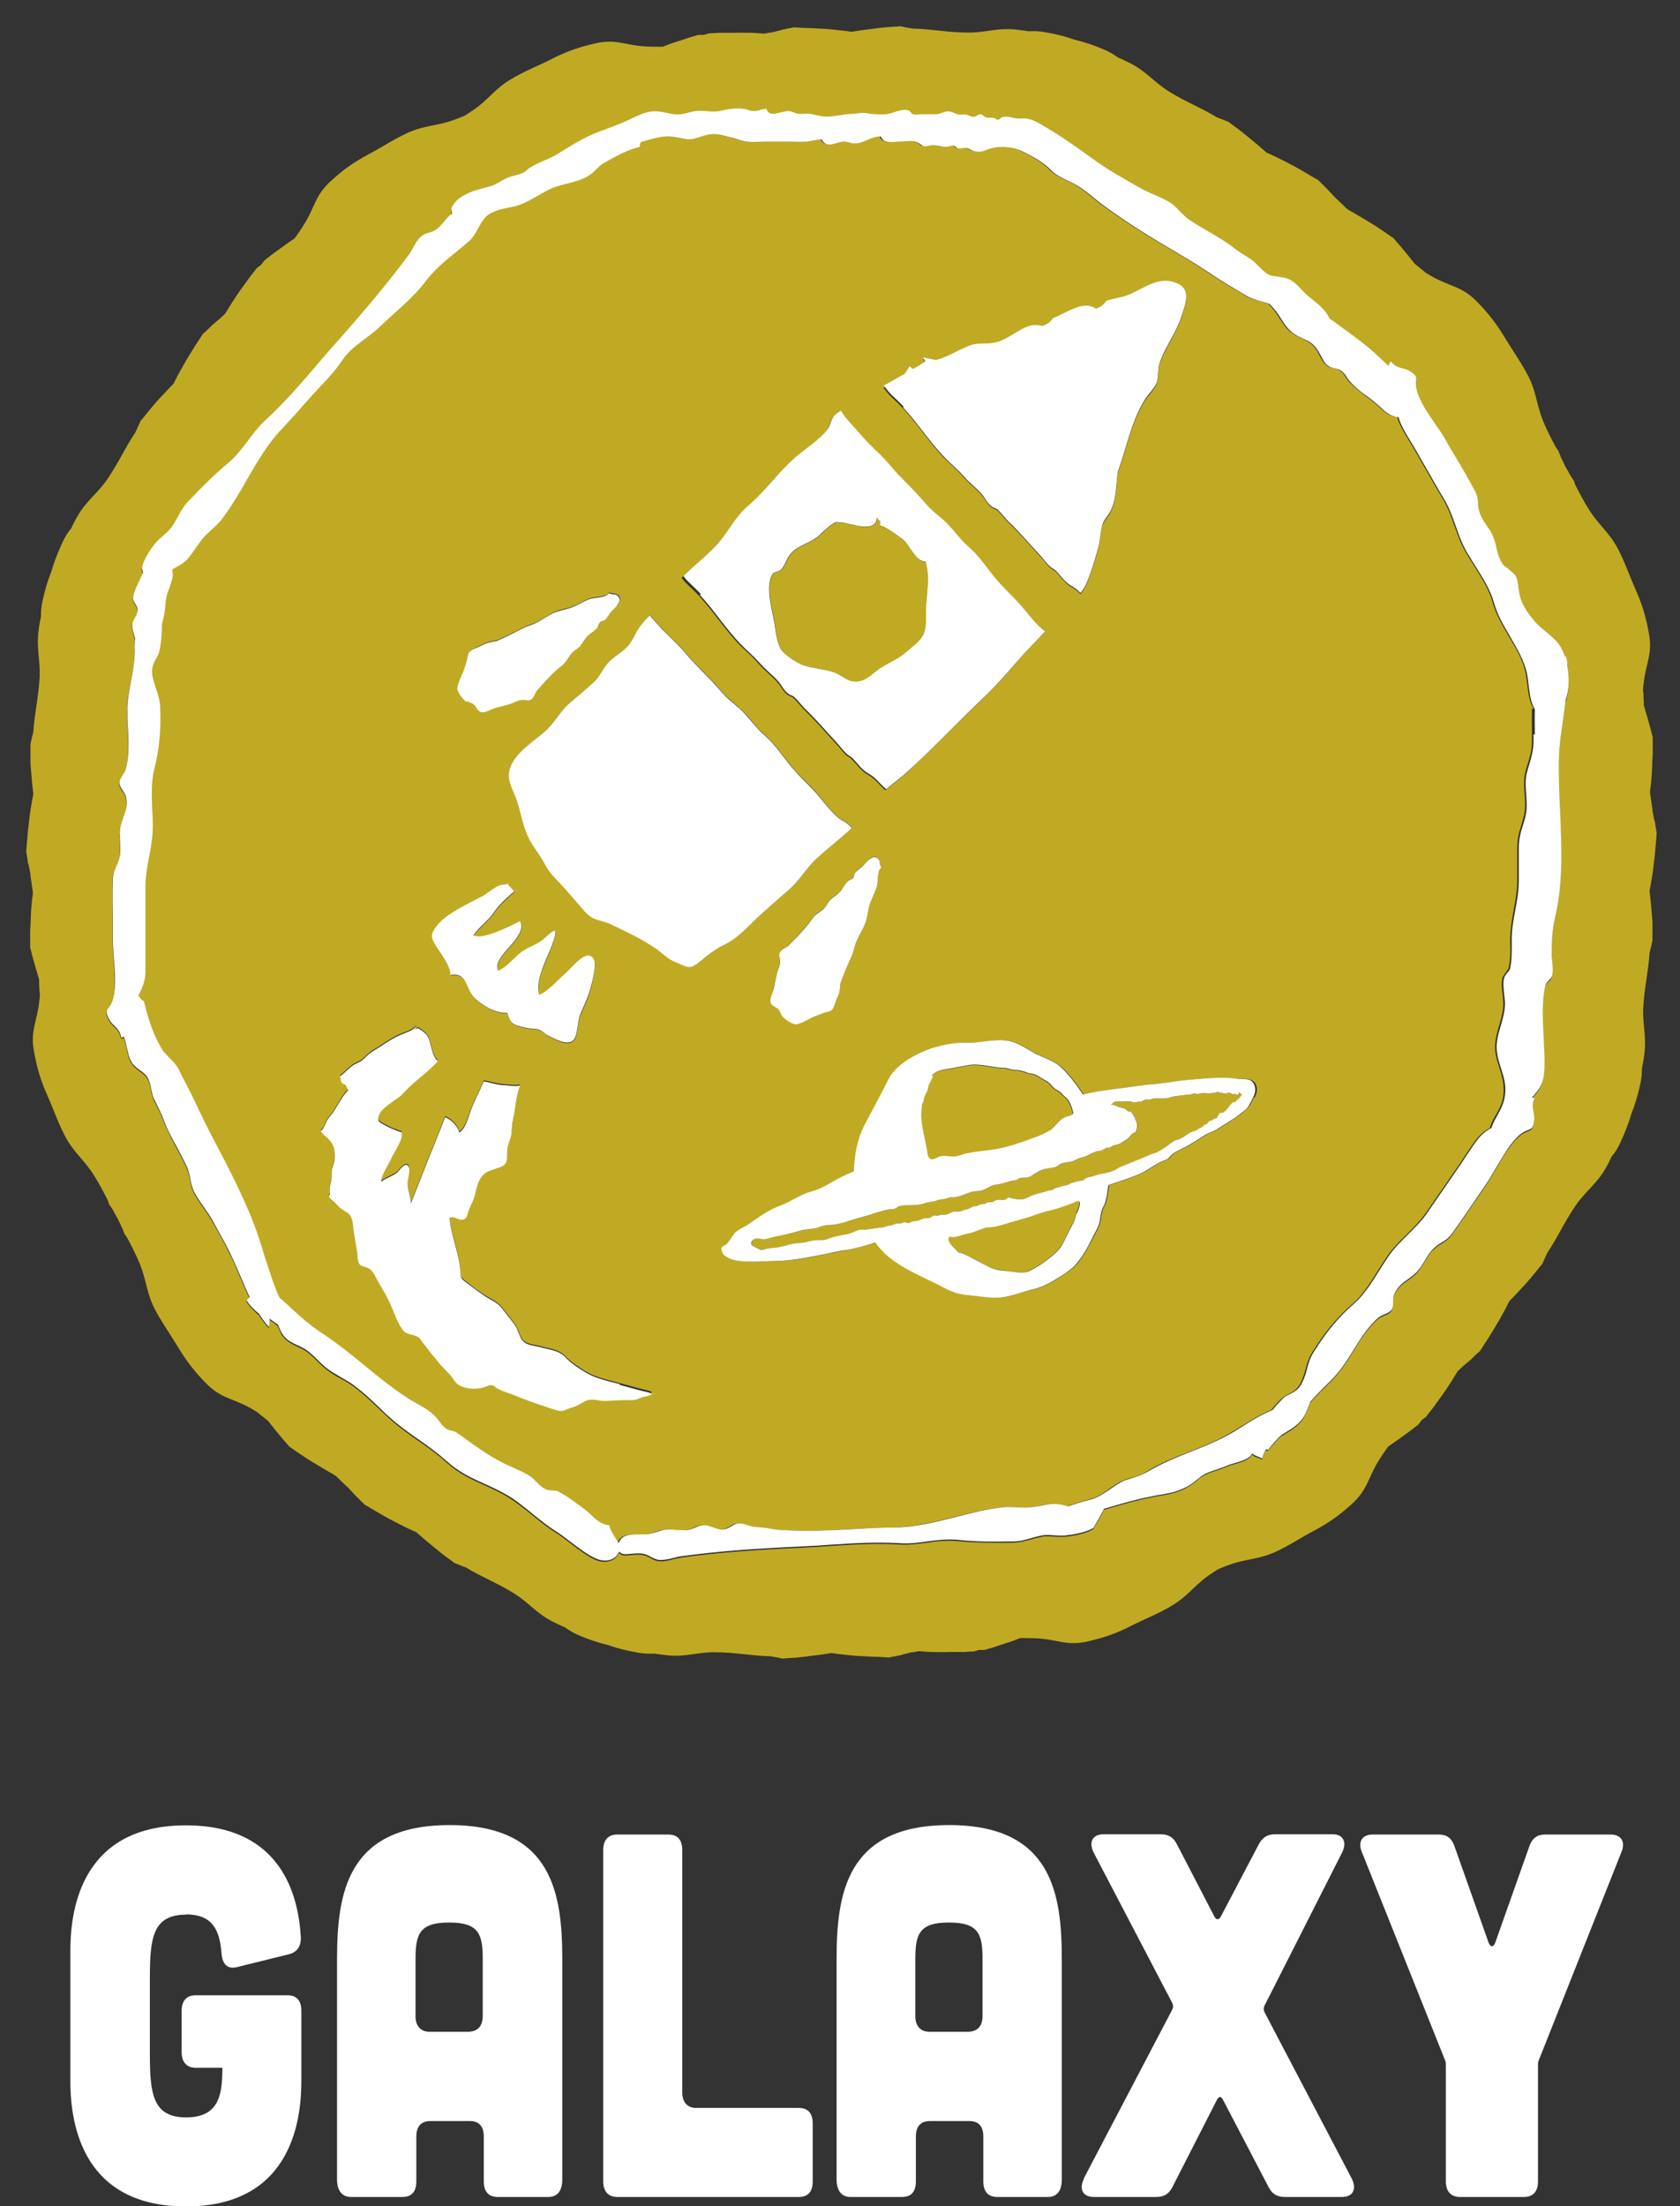
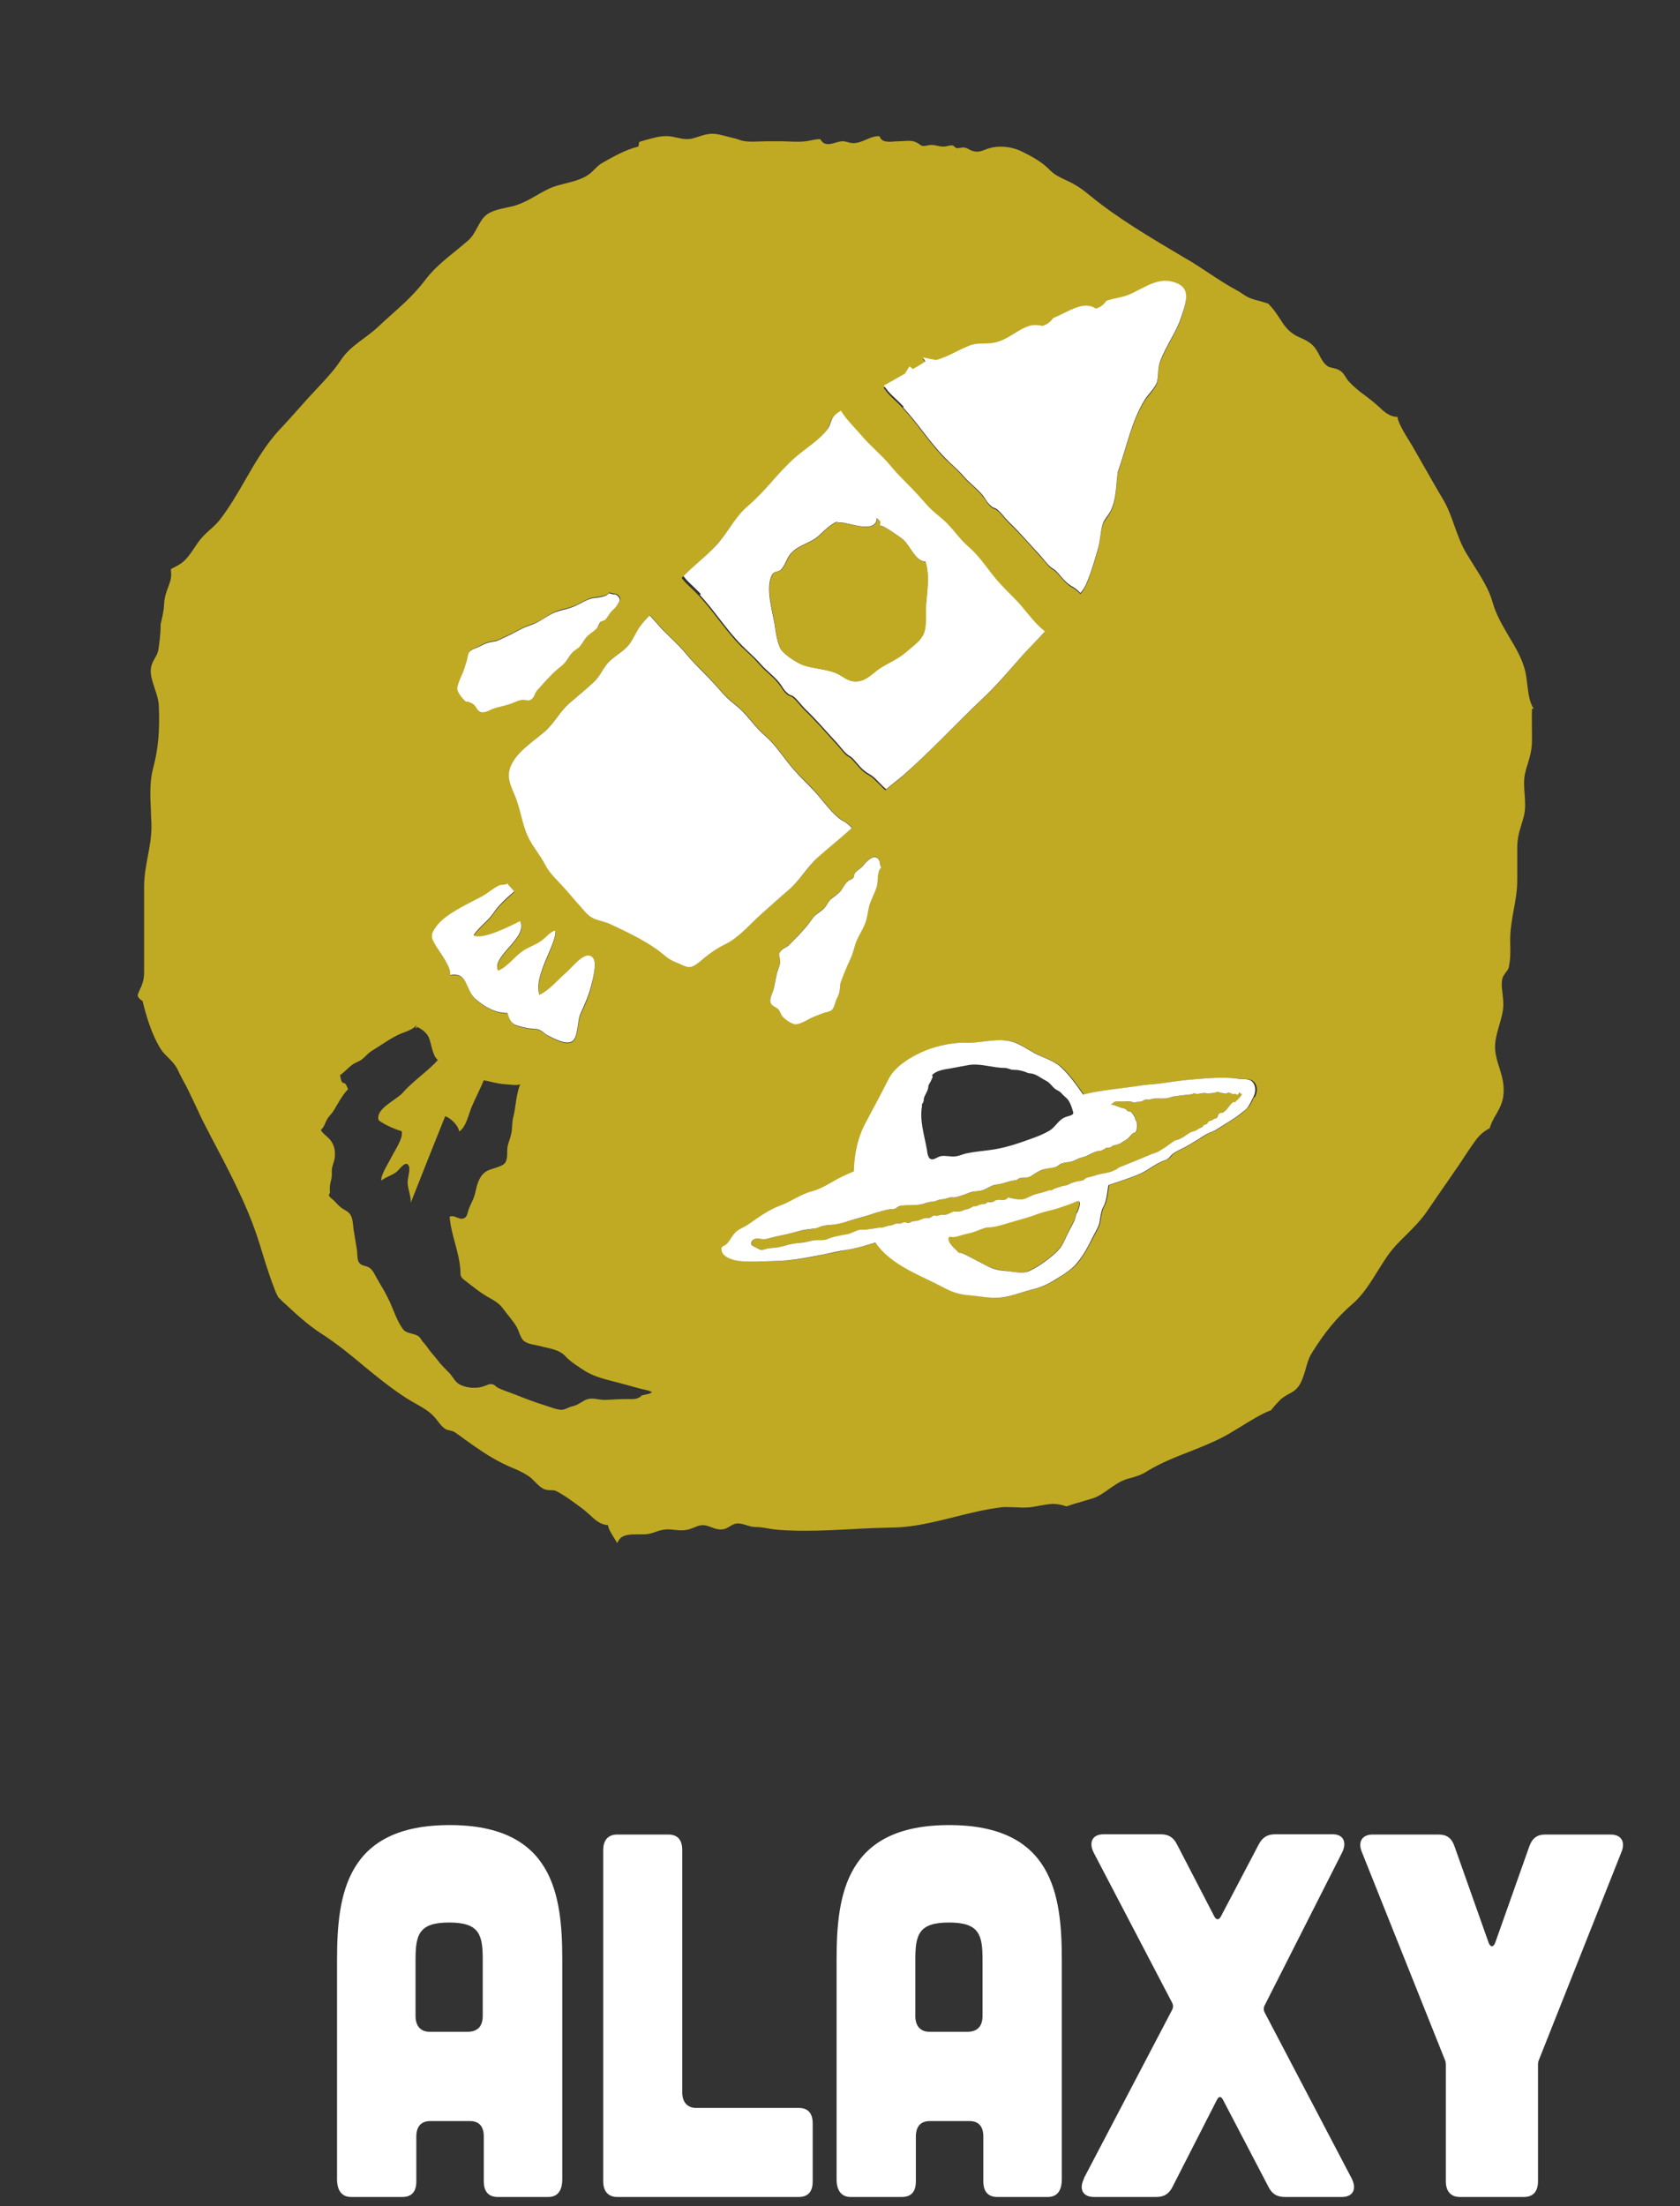
<svg xmlns="http://www.w3.org/2000/svg" width="64" height="84" viewBox="0 0 64 84" fill="none">
  <rect x="0" y="0" width="64" height="84" fill="#333333" stroke="none" />
-   <path d="M7.07 72.89C8.07 72.89 8.37 73.44 8.44 74.39C8.48 74.8 8.67 74.98 9.02 74.9L11 74.41C11.32 74.33 11.47 74.11 11.46 73.76C11.37 72.22 10.76 69.5 7.08 69.5C2.93 69.5 2.68 72.99 2.68 74.29V79.22C2.68 80.52 2.93 84.01 7.08 84.01C11.23 84.01 11.48 80.52 11.48 79.22V76.56C11.48 76.17 11.3 75.97 10.95 75.97H7.45C7.12 75.97 6.92 76.17 6.92 76.56V78.14C6.92 78.51 7.11 78.73 7.45 78.73H8.47C8.47 79.7 8.38 80.62 7.09 80.62C5.8 80.62 5.71 79.69 5.71 78.18V75.34C5.71 73.82 5.8 72.9 7.09 72.9L7.07 72.89Z" fill="white" />
  <path d="M18.93 83.65H20.89C21.24 83.65 21.42 83.41 21.42 82.98V74.62C21.42 72.14 21.07 69.49 17.13 69.49C13.19 69.49 12.84 72.13 12.84 74.62V82.98C12.84 83.41 13.03 83.65 13.37 83.65H15.33C15.68 83.65 15.86 83.45 15.86 83.06V81.35C15.86 80.96 16.05 80.76 16.39 80.76H17.9C18.25 80.76 18.43 80.96 18.43 81.35V83.06C18.43 83.45 18.62 83.65 18.96 83.65H18.93ZM17.87 77.36H16.36C16.03 77.36 15.83 77.14 15.83 76.77V74.62C15.83 73.67 15.95 73.2 17.11 73.2C18.27 73.2 18.39 73.67 18.39 74.62V76.75C18.39 77.14 18.21 77.34 17.86 77.36H17.87Z" fill="white" />
  <path d="M25.47 69.85H23.51C23.18 69.85 22.98 70.05 22.98 70.44V83.06C22.98 83.43 23.17 83.65 23.51 83.65H30.43C30.78 83.65 30.96 83.45 30.96 83.06V80.85C30.96 80.46 30.78 80.26 30.43 80.26H26.52C26.19 80.26 25.99 80.04 25.99 79.67V70.44C25.99 70.05 25.81 69.85 25.46 69.85H25.47Z" fill="white" />
  <path d="M37.96 83.65H39.92C40.27 83.65 40.45 83.41 40.45 82.98V74.62C40.45 72.14 40.1 69.49 36.16 69.49C32.22 69.49 31.87 72.13 31.87 74.62V82.98C31.87 83.41 32.06 83.65 32.4 83.65H34.36C34.71 83.65 34.89 83.45 34.89 83.06V81.35C34.89 80.96 35.08 80.76 35.42 80.76H36.93C37.28 80.76 37.46 80.96 37.46 81.35V83.06C37.46 83.45 37.65 83.65 37.99 83.65H37.96ZM36.91 77.36H35.4C35.07 77.36 34.87 77.14 34.87 76.77V74.62C34.87 73.67 34.99 73.2 36.15 73.2C37.31 73.2 37.43 73.67 37.43 74.62V76.75C37.43 77.14 37.25 77.34 36.9 77.36H36.91Z" fill="white" />
  <path d="M41.3 82.94C41.09 83.35 41.25 83.65 41.67 83.65H44.05C44.35 83.65 44.54 83.53 44.68 83.24L46.36 79.95C46.43 79.81 46.52 79.81 46.59 79.95L48.32 83.26C48.46 83.54 48.65 83.65 48.95 83.65H51.12C51.54 83.65 51.7 83.35 51.49 82.94L48.18 76.63C48.13 76.53 48.13 76.45 48.18 76.35L51.12 70.55C51.33 70.14 51.17 69.84 50.77 69.84H48.58C48.28 69.84 48.09 69.96 47.95 70.23L46.51 72.97C46.44 73.11 46.33 73.11 46.26 72.97L44.84 70.23C44.7 69.95 44.51 69.84 44.21 69.84H42.04C41.62 69.84 41.46 70.14 41.67 70.55L44.65 76.25C44.7 76.35 44.7 76.43 44.65 76.53L41.29 82.94H41.3Z" fill="white" />
  <path d="M55.61 83.65H58.06C58.41 83.65 58.59 83.43 58.59 83.06V78.66C58.59 78.58 58.59 78.5 58.63 78.42L61.76 70.54C61.94 70.13 61.76 69.85 61.36 69.85H58.86C58.56 69.85 58.37 69.99 58.26 70.3L56.96 73.97C56.89 74.15 56.78 74.15 56.71 73.97L55.41 70.3C55.3 69.98 55.11 69.85 54.81 69.85H52.29C51.89 69.85 51.71 70.13 51.89 70.54L55.04 78.42C55.08 78.5 55.08 78.58 55.08 78.66V83.06C55.08 83.43 55.27 83.65 55.61 83.65Z" fill="white" />
  <path d="M47.28 41.65C47.28 41.65 47.24 41.6 47.21 41.6C47.21 41.77 47.07 41.63 47.06 41.64C47.02 41.71 46.9 41.59 46.82 41.6C46.77 41.6 46.73 41.64 46.68 41.64C46.63 41.64 46.54 41.62 46.49 41.6C46.44 41.59 46.42 41.57 46.37 41.58C46.32 41.59 46.31 41.61 46.26 41.61C46.15 41.61 46.04 41.64 45.94 41.62C45.81 41.6 45.71 41.66 45.59 41.65C45.56 41.63 45.52 41.62 45.48 41.63C45.46 41.65 45.44 41.66 45.41 41.66C45.33 41.68 45.24 41.68 45.16 41.69C45.03 41.71 44.89 41.72 44.76 41.74C44.64 41.76 44.53 41.82 44.4 41.82C44.24 41.82 44.05 41.79 43.9 41.84C43.85 41.85 43.82 41.87 43.77 41.87C43.72 41.87 43.69 41.87 43.64 41.87C43.57 41.89 43.52 41.93 43.44 41.95C43.41 41.95 43.37 41.95 43.34 41.95C43.28 41.95 43.25 41.99 43.18 41.97C43.14 41.96 43.11 41.95 43.07 41.94C42.98 41.94 42.88 41.94 42.78 41.94C42.7 41.94 42.61 41.94 42.53 41.94C42.41 41.94 42.41 42.03 42.32 42.06C42.37 42.06 42.49 42.09 42.54 42.11C42.6 42.13 42.64 42.15 42.71 42.17C42.77 42.18 42.85 42.2 42.91 42.24C42.94 42.26 42.96 42.3 42.99 42.31C43.02 42.32 43.05 42.31 43.08 42.33C43.14 42.36 43.22 42.48 43.24 42.54C43.26 42.58 43.26 42.62 43.27 42.65C43.27 42.68 43.3 42.69 43.31 42.72C43.34 42.82 43.33 43.05 43.25 43.13C43.18 43.08 43.03 43.31 42.98 43.35C42.9 43.41 42.81 43.45 42.73 43.51C42.62 43.59 42.49 43.58 42.37 43.64C42.35 43.64 42.35 43.67 42.33 43.68C42.28 43.7 42.22 43.68 42.17 43.7C42.1 43.72 42.04 43.78 41.98 43.8C41.94 43.81 41.89 43.8 41.86 43.82C41.74 43.85 41.59 43.91 41.49 43.97C41.38 44.04 41.28 44.05 41.15 44.09C41.06 44.12 40.97 44.18 40.88 44.21C40.73 44.26 40.53 44.25 40.39 44.33C40.31 44.38 40.31 44.41 40.2 44.44C40.02 44.48 39.85 44.48 39.68 44.55C39.56 44.6 39.46 44.67 39.35 44.74C39.25 44.8 39.15 44.83 39.03 44.84C38.95 44.84 38.88 44.84 38.81 44.88C38.76 44.9 38.73 44.93 38.67 44.94C38.47 44.96 38.27 45.04 38.07 45.09C38.01 45.1 37.95 45.1 37.88 45.12C37.73 45.17 37.59 45.27 37.43 45.32C37.26 45.37 37.11 45.34 36.94 45.41C36.76 45.48 36.56 45.56 36.37 45.59C36.32 45.59 36.26 45.59 36.21 45.59C36.09 45.62 35.97 45.65 35.85 45.67C35.74 45.68 35.66 45.74 35.56 45.75C35.44 45.76 35.35 45.78 35.23 45.82C34.92 45.93 34.59 45.84 34.28 45.92C34.23 45.93 34.19 45.98 34.15 46C34.07 46.04 34.01 46.03 33.93 46.04C33.82 46.04 33.72 46.08 33.61 46.11C33.44 46.15 33.29 46.2 33.13 46.26C32.88 46.35 32.62 46.4 32.37 46.48C32.16 46.54 31.99 46.6 31.77 46.63C31.63 46.65 31.49 46.65 31.34 46.68C31.25 46.7 31.15 46.75 31.07 46.77C30.87 46.8 30.66 46.82 30.46 46.87C30.27 46.92 30.1 46.97 29.91 47.01C29.72 47.05 29.53 47.07 29.34 47.14C29.18 47.19 29.09 47.2 28.94 47.16C28.82 47.13 28.64 47.18 28.63 47.35C28.63 47.46 28.78 47.49 28.87 47.53C28.99 47.59 29.04 47.6 29.17 47.56C29.33 47.51 29.5 47.52 29.66 47.49C29.8 47.46 29.94 47.42 30.09 47.38C30.23 47.35 30.37 47.33 30.51 47.32C30.7 47.3 30.88 47.24 31.06 47.22C31.23 47.2 31.38 47.23 31.55 47.17C31.71 47.11 31.86 47.09 32.02 47.04C32.13 47.01 32.24 47.02 32.34 46.98C32.48 46.94 32.62 46.85 32.77 46.82C32.82 46.82 32.87 46.82 32.92 46.82C33.04 46.82 33.14 46.79 33.26 46.78C33.37 46.77 33.48 46.75 33.59 46.74C33.71 46.74 33.81 46.67 33.93 46.66C34.03 46.66 34.09 46.6 34.18 46.58C34.22 46.57 34.27 46.58 34.31 46.58C34.37 46.58 34.41 46.54 34.46 46.54C34.52 46.54 34.55 46.58 34.61 46.57C34.67 46.57 34.73 46.5 34.8 46.5C34.89 46.5 34.94 46.5 35.03 46.46C35.1 46.43 35.18 46.39 35.26 46.38C35.35 46.36 35.41 46.4 35.49 46.34C35.59 46.27 35.53 46.27 35.66 46.29C35.75 46.3 35.81 46.27 35.9 46.25C35.94 46.25 35.98 46.25 36.02 46.25C36.15 46.25 36.23 46.17 36.35 46.13C36.42 46.11 36.49 46.13 36.56 46.13C36.65 46.12 36.72 46.07 36.8 46.05C36.84 46.04 36.88 46.04 36.92 46.02C36.98 45.99 37.04 45.95 37.1 45.93C37.12 45.93 37.15 45.93 37.17 45.93C37.21 45.93 37.25 45.91 37.28 45.89C37.35 45.86 37.42 45.85 37.48 45.84C37.5 45.86 37.52 45.86 37.54 45.84C37.57 45.82 37.61 45.79 37.65 45.77C37.7 45.75 37.75 45.77 37.8 45.77C37.88 45.77 37.87 45.73 37.95 45.7C38.13 45.63 38.28 45.77 38.42 45.59C38.62 45.64 38.86 45.7 39.06 45.64C39.2 45.6 39.32 45.51 39.46 45.47C39.62 45.43 39.77 45.39 39.93 45.34C39.97 45.33 40.01 45.34 40.06 45.32C40.1 45.32 40.12 45.29 40.16 45.27C40.26 45.22 40.38 45.2 40.48 45.16C40.54 45.13 40.61 45.14 40.67 45.12C40.73 45.1 40.77 45.06 40.84 45.04C40.93 45.01 41.02 45 41.1 44.97C41.17 44.95 41.23 44.97 41.29 44.93C41.32 44.91 41.33 44.89 41.36 44.87C41.46 44.81 41.61 44.79 41.72 44.76C41.91 44.69 42.09 44.68 42.27 44.63C42.35 44.61 42.46 44.56 42.54 44.52C42.6 44.49 42.63 44.46 42.69 44.43C43.07 44.28 43.48 44.12 43.86 43.95C43.95 43.91 44.04 43.91 44.13 43.85C44.2 43.81 44.26 43.77 44.33 43.73C44.48 43.63 44.62 43.51 44.78 43.42C44.83 43.39 44.88 43.38 44.94 43.37C45.08 43.32 45.19 43.22 45.32 43.14C45.42 43.08 45.54 43.08 45.64 43C45.7 42.95 45.75 42.94 45.81 42.91C45.84 42.89 45.85 42.86 45.87 42.84C45.9 42.82 45.95 42.82 45.98 42.8C46.02 42.77 46.02 42.74 46.05 42.71C46.08 42.68 46.11 42.69 46.15 42.67C46.2 42.65 46.23 42.62 46.28 42.59C46.32 42.57 46.33 42.59 46.37 42.56C46.41 42.52 46.41 42.46 46.44 42.42C46.49 42.34 46.52 42.39 46.6 42.36C46.65 42.34 46.74 42.25 46.77 42.21C46.84 42.13 46.96 41.9 47.06 41.97C47.07 41.97 47.09 41.95 47.1 41.93C47.19 41.85 47.34 41.72 47.33 41.65C47.31 41.65 47.32 41.64 47.29 41.65H47.28Z" fill="#C0AA23" />
  <path d="M40.96 45.75C40.75 45.84 40.54 45.91 40.31 45.99C40.06 46.07 39.8 46.11 39.56 46.2C39.22 46.33 38.88 46.41 38.53 46.52C38.29 46.59 38.04 46.67 37.79 46.71C37.68 46.73 37.6 46.71 37.49 46.75C37.34 46.8 37.18 46.87 37.02 46.92C36.91 46.95 36.8 46.97 36.69 47C36.54 47.04 36.31 47.14 36.16 47.07C36.14 47.09 36.14 47.11 36.16 47.12H36.13C36.08 47.28 36.31 47.48 36.41 47.58C36.4 47.57 36.52 47.69 36.5 47.68C36.56 47.71 36.57 47.68 36.62 47.7C36.73 47.73 36.82 47.79 36.92 47.84C37.14 47.96 37.37 48.07 37.59 48.19C37.81 48.31 38.04 48.35 38.29 48.38C38.57 48.41 38.95 48.52 39.21 48.38C39.41 48.28 39.61 48.16 39.79 48.03C39.99 47.88 40.24 47.69 40.39 47.49C40.52 47.32 40.61 47.07 40.71 46.87C40.77 46.75 40.83 46.63 40.9 46.51C40.96 46.4 40.96 46.29 41.01 46.17C41.07 46.04 41.25 45.61 40.95 45.75H40.96Z" fill="#C0AA23" />
-   <path d="M35.52 44.16C35.63 44.14 35.71 44.05 35.83 44.04C36.01 44.02 36.18 44.07 36.36 44.05C36.52 44.03 36.67 43.96 36.82 43.93C37.1 43.88 37.38 43.85 37.67 43.81C38.06 43.76 38.45 43.65 38.83 43.53C39.2 43.41 39.63 43.28 39.96 43.07C40.19 42.93 40.29 42.68 40.53 42.57C40.61 42.53 40.69 42.52 40.77 42.49C40.88 42.44 40.89 42.42 40.85 42.32C40.81 42.18 40.74 41.98 40.64 41.86C40.57 41.78 40.5 41.74 40.43 41.66C40.36 41.57 40.28 41.55 40.19 41.49C40.05 41.39 39.99 41.25 39.83 41.17C39.67 41.09 39.48 40.94 39.31 40.9C39.22 40.88 39.18 40.9 39.08 40.85C38.99 40.81 38.89 40.79 38.8 40.77C38.71 40.75 38.61 40.77 38.53 40.75C38.43 40.73 38.35 40.68 38.25 40.68C37.79 40.68 37.36 40.5 36.89 40.57C36.66 40.61 36.42 40.66 36.19 40.7C35.95 40.74 35.67 40.77 35.49 40.95L35.51 41.03C35.47 41.12 35.42 41.2 35.38 41.29C35.34 41.37 35.35 41.41 35.33 41.48C35.3 41.6 35.21 41.71 35.18 41.83C35.17 41.87 35.18 41.91 35.16 41.96C35.14 42.02 35.1 42.05 35.09 42.12C34.98 42.71 35.16 43.24 35.27 43.81C35.29 43.94 35.32 44.21 35.5 44.18L35.52 44.16Z" fill="#C0AA23" />
  <path d="M58.42 26.99V26.97C58.26 26.74 58.22 26.37 58.18 26.05C58.16 25.88 58.14 25.72 58.11 25.58C58 25.1 57.74 24.66 57.48 24.23C57.24 23.82 56.99 23.4 56.86 22.93C56.73 22.45 56.43 21.98 56.14 21.52C56.04 21.36 55.94 21.2 55.85 21.05C55.65 20.71 55.53 20.36 55.41 20.03C55.29 19.69 55.17 19.34 54.96 18.99C54.72 18.59 54.49 18.18 54.26 17.78C54.14 17.57 54.02 17.36 53.9 17.15C53.84 17.04 53.78 16.94 53.71 16.83C53.59 16.64 53.47 16.44 53.37 16.24C53.31 16.13 53.27 16.02 53.24 15.92V15.87H53.18C53.02 15.86 52.84 15.77 52.66 15.61C52.61 15.56 52.56 15.52 52.52 15.48C52.33 15.31 52.18 15.19 51.95 15.02C51.74 14.87 51.55 14.7 51.38 14.52C51.34 14.48 51.31 14.42 51.27 14.37C51.22 14.28 51.16 14.19 51.06 14.12C50.97 14.06 50.87 14.03 50.77 14.01C50.69 13.99 50.61 13.98 50.56 13.93C50.43 13.84 50.35 13.69 50.27 13.54C50.2 13.4 50.12 13.25 49.99 13.13C49.85 13 49.7 12.93 49.56 12.87C49.47 12.83 49.38 12.79 49.29 12.73C49.04 12.57 48.9 12.36 48.76 12.14C48.68 12.02 48.6 11.89 48.5 11.77C48.45 11.71 48.4 11.65 48.33 11.58L48.31 11.56C48.2 11.52 48.09 11.49 47.98 11.46C47.78 11.41 47.58 11.36 47.38 11.22C47.22 11.11 47.08 11.03 46.93 10.95C46.83 10.89 46.72 10.83 46.61 10.76C46.4 10.63 46.21 10.5 46.01 10.37C45.73 10.19 45.47 10.01 45.17 9.84L45.1 9.8C43.85 9.06 42.56 8.3 41.53 7.45C41.22 7.2 41 7.04 40.65 6.88C40.41 6.77 40.17 6.66 39.99 6.47C39.7 6.17 39.3 5.95 38.93 5.77C38.53 5.57 37.99 5.52 37.58 5.68C37.4 5.75 37.26 5.81 37.06 5.75C36.95 5.72 36.86 5.64 36.75 5.62C36.65 5.6 36.55 5.65 36.45 5.64C36.38 5.63 36.35 5.55 36.29 5.54C36.2 5.52 36.09 5.57 35.99 5.58C35.76 5.6 35.59 5.48 35.37 5.53C35.03 5.61 35.13 5.51 34.86 5.4C34.68 5.33 34.42 5.38 34.23 5.38C33.98 5.38 33.59 5.48 33.51 5.19C33.18 5.15 32.85 5.46 32.5 5.45C32.35 5.45 32.23 5.37 32.09 5.38C31.82 5.38 31.45 5.67 31.25 5.3C31.07 5.29 30.87 5.36 30.69 5.38C30.41 5.41 30.12 5.39 29.84 5.38C29.62 5.38 29.41 5.38 29.19 5.38C28.89 5.38 28.57 5.42 28.28 5.36C28.2 5.34 28.06 5.28 27.95 5.26C27.78 5.22 27.61 5.17 27.43 5.13C26.99 5.03 26.79 5.16 26.39 5.27C26.09 5.35 25.81 5.23 25.52 5.19C25.34 5.17 25.16 5.19 24.99 5.23C24.89 5.25 24.36 5.39 24.35 5.41C24.34 5.47 24.33 5.52 24.32 5.58C23.83 5.7 23.39 5.95 22.95 6.2C22.77 6.3 22.66 6.45 22.51 6.58C22.06 6.96 21.39 6.95 20.88 7.2C20.45 7.41 20.02 7.73 19.54 7.85C19.23 7.93 18.83 7.97 18.56 8.16C18.23 8.39 18.15 8.89 17.83 9.16C17.35 9.58 16.79 9.97 16.37 10.45C16.24 10.6 16.12 10.77 15.99 10.92C15.53 11.47 14.95 11.93 14.43 12.42C13.95 12.88 13.34 13.16 12.98 13.72C12.62 14.26 12.13 14.72 11.69 15.21C11.35 15.59 11.01 15.98 10.66 16.35C10.14 16.9 9.73 17.6 9.34 18.28C9.04 18.8 8.72 19.35 8.36 19.81C8.26 19.93 8.14 20.05 8.01 20.16C7.91 20.25 7.8 20.35 7.71 20.45C7.59 20.58 7.49 20.73 7.39 20.88C7.3 21.02 7.2 21.16 7.09 21.28C6.95 21.44 6.78 21.53 6.62 21.61C6.58 21.63 6.55 21.65 6.51 21.67C6.52 21.79 6.53 21.91 6.51 22.03C6.42 22.41 6.27 22.58 6.25 23.02C6.24 23.27 6.18 23.51 6.12 23.76C6.12 24.14 6.07 24.51 6.03 24.75C6.01 24.87 5.96 24.96 5.9 25.06C5.8 25.24 5.7 25.42 5.76 25.75C5.8 25.93 5.85 26.08 5.9 26.23C5.97 26.44 6.04 26.64 6.05 26.89C6.09 27.8 6.03 28.53 5.83 29.26C5.7 29.76 5.72 30.33 5.75 30.89C5.75 31.09 5.77 31.27 5.77 31.46C5.77 31.87 5.7 32.24 5.63 32.61C5.56 32.98 5.49 33.36 5.49 33.78C5.49 34.26 5.49 34.74 5.49 35.22C5.49 35.47 5.49 35.72 5.49 35.96C5.49 36.09 5.49 36.22 5.49 36.35C5.49 36.58 5.49 36.82 5.49 37.05C5.48 37.36 5.41 37.51 5.31 37.72C5.29 37.77 5.27 37.81 5.25 37.87V37.9V37.93C5.29 38.01 5.35 38.07 5.43 38.11C5.58 38.72 5.77 39.35 6.09 39.89C6.17 40.03 6.28 40.14 6.4 40.26C6.54 40.4 6.69 40.55 6.79 40.77C6.87 40.95 6.95 41.09 7.03 41.24C7.09 41.34 7.14 41.45 7.2 41.57C7.31 41.79 7.41 42.01 7.51 42.22C7.65 42.53 7.79 42.81 7.95 43.11L7.99 43.19C8.67 44.48 9.38 45.81 9.8 47.09C9.88 47.32 9.95 47.56 10.02 47.79C10.16 48.24 10.31 48.71 10.49 49.16C10.52 49.24 10.57 49.33 10.61 49.41H10.62C10.68 49.47 10.74 49.53 10.8 49.59L10.86 49.64C11.3 50.05 11.72 50.44 12.23 50.77C12.82 51.15 13.35 51.58 13.86 52.01C14.37 52.43 14.9 52.86 15.49 53.24C15.6 53.31 15.71 53.37 15.83 53.44C16.06 53.57 16.29 53.7 16.47 53.87C16.54 53.94 16.61 54.02 16.67 54.1C16.75 54.21 16.83 54.31 16.94 54.39C17 54.44 17.08 54.45 17.15 54.47C17.21 54.48 17.28 54.5 17.32 54.53C17.47 54.63 17.61 54.73 17.74 54.83C18.19 55.15 18.58 55.43 19.13 55.71C19.25 55.77 19.38 55.83 19.5 55.88C19.72 55.97 19.94 56.07 20.13 56.2C20.22 56.26 20.29 56.33 20.37 56.41C20.47 56.51 20.57 56.62 20.71 56.69C20.79 56.73 20.89 56.74 20.98 56.74C21.06 56.74 21.14 56.74 21.2 56.78C21.54 56.95 22 57.3 22.25 57.49C22.32 57.55 22.4 57.62 22.47 57.68C22.66 57.86 22.86 58.05 23.16 58.07C23.19 58.24 23.28 58.37 23.36 58.5C23.39 58.55 23.42 58.6 23.45 58.65L23.51 58.75L23.57 58.65C23.7 58.42 24.02 58.42 24.32 58.42C24.39 58.42 24.46 58.42 24.53 58.42C24.72 58.42 24.85 58.37 24.99 58.32C25.07 58.29 25.15 58.27 25.24 58.25C25.4 58.22 25.54 58.23 25.69 58.25C25.82 58.26 25.95 58.28 26.09 58.26C26.22 58.25 26.34 58.2 26.44 58.16C26.55 58.11 26.66 58.07 26.77 58.07C26.89 58.07 26.99 58.11 27.1 58.15C27.23 58.2 27.37 58.25 27.53 58.23C27.63 58.22 27.71 58.17 27.8 58.12C27.88 58.07 27.96 58.02 28.05 58.01C28.18 57.99 28.3 58.03 28.43 58.07C28.53 58.1 28.64 58.14 28.76 58.14C28.95 58.14 29.12 58.17 29.28 58.2C29.41 58.22 29.53 58.24 29.66 58.25C30.59 58.32 31.56 58.27 32.5 58.22C33.01 58.19 33.53 58.17 34.04 58.16C34.8 58.15 35.59 57.95 36.36 57.76C36.95 57.61 37.56 57.46 38.15 57.39C38.3 57.37 38.48 57.39 38.65 57.39C38.79 57.39 38.93 57.41 39.07 57.4C39.25 57.4 39.43 57.36 39.6 57.33C39.76 57.3 39.93 57.27 40.1 57.26C40.29 57.26 40.45 57.3 40.61 57.35H40.63H40.65C40.87 57.27 41.09 57.21 41.29 57.15C41.46 57.1 41.6 57.06 41.69 57.03C41.89 56.95 42.09 56.81 42.27 56.68C42.46 56.55 42.63 56.43 42.81 56.36C42.93 56.31 43.04 56.28 43.13 56.26C43.32 56.2 43.48 56.16 43.73 56C44.22 55.7 44.78 55.48 45.32 55.27C45.75 55.1 46.2 54.92 46.62 54.7C46.81 54.6 47.02 54.47 47.25 54.33C47.61 54.11 48.02 53.85 48.4 53.7H48.42L48.43 53.68C48.56 53.52 48.68 53.39 48.79 53.28C48.88 53.2 48.97 53.15 49.07 53.09C49.25 53 49.44 52.9 49.58 52.59C49.65 52.42 49.7 52.27 49.74 52.12C49.8 51.91 49.85 51.71 49.99 51.49C50.47 50.72 50.94 50.15 51.52 49.65C51.92 49.31 52.22 48.82 52.51 48.35C52.62 48.18 52.72 48.02 52.82 47.87C53.05 47.53 53.32 47.26 53.59 47C53.86 46.73 54.13 46.46 54.37 46.11C54.64 45.71 54.92 45.31 55.19 44.92L55.21 44.89C55.34 44.7 55.48 44.5 55.61 44.31C55.68 44.2 55.75 44.1 55.82 43.99C55.95 43.8 56.08 43.6 56.22 43.41C56.41 43.16 56.55 43.07 56.74 42.96H56.76V42.92C56.82 42.74 56.9 42.59 56.99 42.44C57.11 42.23 57.24 42 57.27 41.71C57.32 41.31 57.22 40.98 57.12 40.66C57.05 40.44 56.98 40.22 56.96 39.98C56.93 39.67 57.02 39.37 57.11 39.05C57.18 38.8 57.26 38.55 57.27 38.28C57.27 38.15 57.26 38 57.24 37.84C57.21 37.62 57.19 37.4 57.24 37.23C57.26 37.17 57.31 37.1 57.36 37.03C57.41 36.97 57.45 36.91 57.47 36.86C57.55 36.52 57.54 36.19 57.53 35.84V35.82C57.53 35.42 57.59 35.06 57.66 34.67C57.73 34.3 57.8 33.92 57.8 33.5C57.8 33.36 57.8 33.21 57.8 33.07C57.8 32.81 57.8 32.54 57.8 32.28C57.8 31.93 57.87 31.69 57.95 31.43C57.99 31.31 58.02 31.18 58.06 31.04C58.12 30.77 58.1 30.5 58.08 30.23C58.06 29.97 58.04 29.69 58.1 29.44C58.13 29.3 58.17 29.17 58.21 29.05C58.29 28.78 58.36 28.55 58.36 28.18C58.36 28.1 58.36 28.03 58.36 27.95C58.36 27.64 58.35 27.31 58.36 27V26.98L58.42 26.99ZM34.29 14.37C34.35 14.34 34.41 14.3 34.47 14.27L34.65 13.99C34.65 13.99 34.74 14.06 34.78 14.09C34.95 14 35.11 13.9 35.25 13.8L35.16 13.65L35.66 13.75C36.13 13.62 36.42 13.41 36.88 13.22C37.28 13.05 37.52 13.16 37.91 13.08C38.42 12.97 38.77 12.56 39.27 12.43C39.42 12.41 39.57 12.41 39.71 12.45C39.88 12.4 40.02 12.3 40.12 12.15C40.39 12.05 40.88 11.76 41.14 11.71C41.36 11.64 41.56 11.67 41.75 11.79C41.92 11.74 42.05 11.64 42.15 11.49C42.36 11.43 42.54 11.39 42.76 11.34C43.35 11.2 43.92 10.61 44.59 10.75C45.41 10.91 45.2 11.48 45.01 12.08C44.81 12.69 44.41 13.21 44.19 13.82C44.09 14.08 44.16 14.34 44.07 14.6C44 14.81 43.72 15.09 43.61 15.26C43.1 16.08 42.91 17.11 42.58 18.02C42.51 18.5 42.55 19.05 42.3 19.51C42.17 19.76 42.04 19.82 41.98 20.09C41.92 20.36 41.91 20.65 41.83 20.93C41.71 21.34 41.58 21.79 41.42 22.18C41.34 22.38 41.25 22.52 41.16 22.62C41.15 22.61 41.13 22.59 41.12 22.58C40.92 22.38 40.85 22.4 40.66 22.24C40.5 22.1 40.37 21.92 40.22 21.77C40.11 21.66 40.09 21.7 39.98 21.59C39.86 21.47 39.74 21.3 39.62 21.18C39.21 20.73 38.86 20.32 38.42 19.9C38.3 19.78 38.14 19.57 38.03 19.47C37.9 19.35 37.87 19.4 37.76 19.31C37.56 19.13 37.58 19.05 37.36 18.81C37.13 18.55 36.93 18.42 36.68 18.14C36.43 17.85 36.26 17.72 36 17.47C35.41 16.87 34.97 16.16 34.41 15.56C34.02 15.14 33.92 15.13 33.66 14.76C33.87 14.64 34.08 14.53 34.28 14.41L34.29 14.37ZM27.43 20.6C27.82 20.12 28.01 19.7 28.48 19.29C29.18 18.68 29.57 18.07 30.26 17.46C30.64 17.13 31.18 16.79 31.49 16.39C31.61 16.23 31.62 16 31.76 15.86C31.82 15.79 31.91 15.74 32.01 15.68C32.05 15.75 32.09 15.81 32.14 15.88C32.34 16.14 32.6 16.41 32.83 16.67C33.13 17.01 33.33 17.18 33.63 17.48C33.83 17.68 34.01 17.93 34.21 18.13C34.55 18.47 34.83 18.75 35.16 19.13C35.51 19.54 35.63 19.57 35.98 19.9C36.22 20.12 36.41 20.39 36.63 20.63C36.81 20.82 36.9 20.88 37.06 21.04C37.39 21.37 37.7 21.86 38.04 22.23C38.37 22.59 38.67 22.84 38.97 23.22C39.22 23.52 39.45 23.82 39.74 24.05C39.75 24.06 39.77 24.07 39.78 24.08C39.47 24.42 39.12 24.75 38.82 25.11C38.34 25.67 37.91 26.16 37.38 26.66C36.36 27.62 35.44 28.62 34.37 29.57C34.17 29.74 33.94 29.91 33.73 30.09C33.6 29.98 33.57 29.93 33.34 29.71C33.14 29.51 33.07 29.53 32.88 29.37C32.72 29.23 32.59 29.05 32.44 28.9C32.33 28.79 32.31 28.83 32.2 28.72C32.08 28.6 31.96 28.43 31.84 28.31C31.43 27.86 31.08 27.45 30.64 27.03C30.52 26.91 30.36 26.7 30.25 26.6C30.12 26.48 30.09 26.53 29.98 26.44C29.78 26.26 29.8 26.18 29.58 25.94C29.35 25.68 29.15 25.56 28.9 25.27C28.65 24.98 28.48 24.85 28.22 24.6C27.63 24 27.19 23.29 26.63 22.69C26.28 22.32 26.17 22.27 25.97 22.01C25.97 22.01 25.97 22 25.98 21.99C26.45 21.52 26.97 21.16 27.39 20.63L27.43 20.6ZM29.72 36.53C29.71 36.4 29.66 36.35 29.72 36.23C29.78 36.12 29.95 36.08 30.05 35.98C30.32 35.71 30.59 35.43 30.83 35.13C30.9 35.04 30.96 34.94 31.04 34.86C31.15 34.74 31.29 34.68 31.41 34.56C31.5 34.46 31.55 34.32 31.65 34.23C31.78 34.11 31.92 34.05 32.03 33.91C32.12 33.8 32.2 33.64 32.3 33.54C32.33 33.52 32.48 33.45 32.5 33.42C32.55 33.36 32.53 33.28 32.57 33.23C32.66 33.11 32.8 33.06 32.9 32.93C32.99 32.82 33.04 32.76 33.15 32.69C33.26 32.62 33.31 32.58 33.42 32.66C33.49 32.71 33.52 32.79 33.52 32.87C33.54 32.91 33.55 32.96 33.57 33.02C33.4 33.16 33.45 33.56 33.4 33.76C33.32 34.02 33.18 34.25 33.11 34.5C33.05 34.71 33.04 34.92 32.97 35.12C32.86 35.43 32.64 35.7 32.56 36.03C32.51 36.21 32.47 36.35 32.39 36.52C32.26 36.79 32.14 37.09 32.04 37.36C32 37.45 32.01 37.58 31.99 37.68C31.96 37.84 31.92 37.93 31.86 38.06C31.81 38.19 31.78 38.38 31.67 38.46C31.6 38.51 31.43 38.53 31.34 38.57C31.16 38.64 30.99 38.71 30.82 38.79C30.69 38.85 30.47 38.97 30.32 38.99C30.17 39 29.88 38.79 29.79 38.67C29.73 38.6 29.73 38.52 29.67 38.44C29.59 38.34 29.43 38.31 29.37 38.2C29.29 38.05 29.41 37.85 29.45 37.71C29.52 37.48 29.54 37.26 29.6 37.03C29.64 36.86 29.74 36.7 29.72 36.52V36.53ZM17.61 25.68C17.68 25.5 17.74 25.32 17.8 25.14C17.83 25.05 17.84 24.88 17.89 24.81C17.97 24.7 18.16 24.66 18.28 24.59C18.41 24.52 18.5 24.47 18.66 24.43C18.76 24.41 18.88 24.4 18.98 24.36C19.24 24.24 19.54 24.1 19.8 23.96C19.96 23.87 20.1 23.82 20.27 23.76C20.59 23.66 20.85 23.42 21.15 23.29C21.35 23.2 21.56 23.18 21.76 23.11C22.01 23.03 22.23 22.87 22.48 22.78C22.68 22.71 23.07 22.74 23.21 22.56C23.27 22.57 23.33 22.59 23.37 22.6C23.45 22.6 23.53 22.62 23.58 22.69C23.66 22.79 23.63 22.85 23.56 22.96C23.49 23.07 23.44 23.13 23.34 23.22C23.22 23.33 23.18 23.47 23.07 23.57C23.02 23.61 22.94 23.6 22.89 23.65C22.86 23.68 22.81 23.83 22.78 23.86C22.69 23.97 22.54 24.06 22.43 24.16C22.3 24.28 22.24 24.42 22.13 24.56C22.05 24.66 21.91 24.72 21.82 24.82C21.71 24.94 21.65 25.09 21.54 25.2C21.46 25.28 21.37 25.35 21.28 25.43C20.99 25.69 20.73 25.98 20.48 26.26C20.39 26.36 20.36 26.53 20.26 26.6C20.15 26.67 20.09 26.63 19.96 26.62C19.78 26.62 19.62 26.72 19.46 26.77C19.23 26.84 19.02 26.87 18.79 26.96C18.65 27.01 18.47 27.14 18.31 27.07C18.2 27.02 18.15 26.86 18.05 26.78C17.97 26.72 17.89 26.73 17.82 26.67C17.7 26.58 17.46 26.31 17.47 26.16C17.47 26.01 17.58 25.79 17.64 25.65L17.61 25.68ZM16.65 35.27C16.99 34.81 17.87 34.42 18.37 34.15C18.59 34.03 18.79 33.84 19.01 33.74C19.15 33.68 19.25 33.74 19.39 33.64C19.37 33.65 19.36 33.67 19.35 33.68L19.6 33.96C19.3 34.23 19.01 34.48 18.81 34.78C18.61 35.08 18.26 35.31 18.05 35.63C18.34 35.84 19.51 35.26 19.82 35.09C20.16 35.71 18.69 36.44 18.99 36.98C19.36 36.82 19.61 36.44 19.94 36.22C20.2 36.05 20.46 35.99 20.71 35.78C20.86 35.65 20.95 35.51 21.15 35.45C21.24 35.62 20.88 36.37 20.79 36.6C20.63 36.99 20.43 37.5 20.56 37.9C20.93 37.73 21.26 37.33 21.57 37.06C21.82 36.84 22.35 36.11 22.62 36.52C22.74 36.7 22.58 37.32 22.53 37.56C22.43 37.96 22.28 38.28 22.11 38.65C22.01 38.88 22.03 39.49 21.83 39.65C21.59 39.85 21.09 39.55 20.89 39.45C20.73 39.37 20.69 39.27 20.5 39.21C20.38 39.17 20.19 39.19 20.07 39.16C19.56 39.04 19.49 39.04 19.34 38.59C18.88 38.59 18.48 38.36 18.14 38.07C17.73 37.71 17.85 37.03 17.18 37.14C17.22 36.89 16.78 36.31 16.65 36.08C16.43 35.71 16.42 35.63 16.67 35.29L16.65 35.27ZM24.41 53.18C24.29 53.23 24.28 53.26 24.12 53.27C24.03 53.27 23.93 53.27 23.84 53.27C23.59 53.27 23.35 53.29 23.1 53.3C22.8 53.32 22.55 53.17 22.27 53.32C22.11 53.41 21.98 53.51 21.79 53.55C21.66 53.58 21.51 53.68 21.4 53.68C21.21 53.68 20.9 53.55 20.73 53.5C20.37 53.39 19.98 53.24 19.63 53.1C19.41 53.01 19.16 52.94 18.95 52.83C18.9 52.8 18.84 52.73 18.78 52.71C18.65 52.68 18.59 52.72 18.47 52.77C18.18 52.88 17.8 52.86 17.52 52.72C17.34 52.63 17.26 52.43 17.13 52.29C16.98 52.13 16.81 51.98 16.68 51.8C16.55 51.63 16.4 51.48 16.28 51.3C16.22 51.21 16.17 51.16 16.1 51.08C16.07 51.04 16.01 50.94 15.98 50.91C15.81 50.75 15.51 50.8 15.36 50.62C15.14 50.33 15 49.91 14.86 49.59C14.72 49.28 14.56 49.02 14.39 48.73C14.29 48.57 14.22 48.36 14.06 48.26C13.94 48.19 13.79 48.2 13.7 48.1C13.59 47.98 13.62 47.75 13.6 47.61C13.56 47.34 13.51 47.08 13.47 46.82C13.44 46.61 13.45 46.33 13.29 46.18C13.2 46.09 13.06 46.04 12.97 45.96C12.88 45.89 12.8 45.79 12.72 45.71C12.68 45.68 12.56 45.58 12.54 45.54C12.51 45.48 12.57 45.45 12.57 45.4C12.55 45.21 12.57 45.09 12.62 44.9C12.65 44.78 12.64 44.69 12.64 44.57C12.64 44.4 12.73 44.25 12.75 44.09C12.78 43.83 12.75 43.61 12.57 43.39C12.47 43.27 12.29 43.16 12.22 43.02C12.34 42.94 12.39 42.74 12.46 42.62C12.53 42.49 12.65 42.4 12.72 42.27C12.88 42.01 13.05 41.68 13.26 41.47C13.23 41.41 13.2 41.32 13.16 41.27C13.13 41.23 13.05 41.24 13.03 41.2C12.97 41.11 12.99 41.03 12.95 40.94C13.13 40.82 13.28 40.63 13.45 40.52C13.57 40.44 13.71 40.41 13.82 40.31C13.95 40.2 14.03 40.09 14.18 40C14.55 39.78 14.87 39.53 15.26 39.36C15.41 39.3 15.79 39.18 15.87 39.02C15.8 39.21 15.86 39.16 15.89 39.1C16.07 39.18 16.25 39.32 16.33 39.49C16.44 39.73 16.46 40.18 16.68 40.36C16.29 40.8 15.74 41.15 15.34 41.61C15.13 41.85 14.45 42.15 14.41 42.52C14.4 42.67 14.44 42.67 14.57 42.75C14.78 42.88 15.06 43 15.3 43.07C15.38 43.33 15.02 43.83 14.9 44.08C14.82 44.25 14.48 44.77 14.53 44.95C14.71 44.8 14.94 44.76 15.13 44.6C15.23 44.51 15.48 44.14 15.58 44.41C15.63 44.55 15.53 44.86 15.53 45.01C15.53 45.28 15.66 45.53 15.65 45.79C16.08 44.69 16.52 43.6 16.96 42.5C17.17 42.57 17.47 42.86 17.49 43.08C17.76 42.93 17.86 42.38 17.98 42.12C18.12 41.79 18.29 41.47 18.43 41.13C18.69 41.18 18.94 41.26 19.21 41.28C19.33 41.28 19.72 41.35 19.82 41.28C19.65 41.69 19.66 42.13 19.55 42.55C19.5 42.75 19.52 42.95 19.48 43.15C19.45 43.31 19.38 43.47 19.34 43.63C19.29 43.86 19.39 44.21 19.16 44.35C18.99 44.45 18.76 44.49 18.58 44.57C18.37 44.67 18.26 44.87 18.19 45.08C18.14 45.22 18.12 45.37 18.08 45.51C18.02 45.7 17.93 45.85 17.86 46.03C17.8 46.18 17.82 46.36 17.62 46.4C17.46 46.43 17.29 46.24 17.13 46.33C17.18 47.02 17.51 47.7 17.54 48.4C17.54 48.6 17.56 48.64 17.72 48.76C18.03 49 18.32 49.24 18.67 49.43C18.9 49.56 19.04 49.65 19.19 49.86C19.35 50.08 19.54 50.28 19.68 50.52C19.77 50.68 19.81 50.89 19.93 51.03C20.07 51.18 20.38 51.2 20.57 51.25C20.93 51.35 21.29 51.37 21.54 51.64C21.73 51.85 22.07 52.06 22.3 52.21C22.7 52.45 23.16 52.54 23.61 52.66C23.87 52.73 24.12 52.8 24.38 52.87C24.52 52.91 24.72 52.93 24.84 53.01C24.72 53.1 24.54 53.09 24.41 53.15V53.18ZM26.64 36.63C26.26 36.95 26.19 36.81 25.76 36.63C25.42 36.5 25.28 36.3 24.98 36.1C24.49 35.77 23.83 35.45 23.29 35.19C22.89 35 22.64 35.09 22.31 34.72C22.05 34.44 21.81 34.15 21.56 33.86C21.29 33.56 20.96 33.26 20.77 32.9C20.59 32.55 20.34 32.27 20.16 31.92C19.94 31.48 19.87 31 19.72 30.54C19.62 30.25 19.43 29.91 19.4 29.61C19.32 28.87 20.22 28.32 20.72 27.88C21.14 27.52 21.32 27.09 21.73 26.74C22.03 26.48 22.36 26.23 22.64 25.95C22.86 25.73 22.94 25.52 23.12 25.29C23.36 24.98 23.76 24.82 23.99 24.51C24.16 24.29 24.26 24.02 24.43 23.79C24.53 23.66 24.64 23.54 24.76 23.42C24.87 23.54 24.98 23.67 25.09 23.79C25.39 24.13 25.59 24.3 25.89 24.6C26.09 24.8 26.27 25.05 26.47 25.25C26.81 25.59 27.09 25.87 27.42 26.25C27.77 26.66 27.89 26.69 28.24 27.02C28.48 27.24 28.67 27.51 28.89 27.75C29.07 27.94 29.16 28 29.32 28.16C29.65 28.49 29.96 28.98 30.3 29.35C30.63 29.71 30.93 29.96 31.23 30.34C31.48 30.64 31.71 30.94 32 31.17C32.11 31.25 32.2 31.27 32.31 31.37C32.37 31.42 32.41 31.47 32.46 31.52C32.03 31.9 31.57 32.26 31.15 32.65C30.73 33.03 30.49 33.5 30.06 33.87C29.72 34.16 29.39 34.46 29.05 34.76C28.63 35.13 28.17 35.67 27.67 35.92C27.26 36.12 27.01 36.32 26.65 36.62L26.64 36.63ZM47.77 41.78C47.72 41.88 47.67 41.99 47.61 42.09C47.54 42.2 47.42 42.29 47.32 42.38C47.02 42.62 46.68 42.8 46.37 43.01C46.26 43.08 46.13 43.11 46.02 43.17C45.92 43.22 45.82 43.3 45.71 43.36C45.52 43.47 45.34 43.59 45.15 43.69C45 43.77 44.84 43.83 44.7 43.94C44.63 43.99 44.59 44.07 44.52 44.12C44.45 44.17 44.34 44.2 44.27 44.23C43.95 44.38 43.7 44.6 43.37 44.73C43.01 44.88 42.64 45 42.26 45.12C42.23 45.22 42.23 45.32 42.21 45.42C42.21 45.44 42.19 45.54 42.19 45.55C42.16 45.68 42.14 45.81 42.07 45.93C42 46.05 41.99 46.14 41.96 46.27C41.92 46.41 41.93 46.56 41.87 46.69C41.82 46.81 41.75 46.92 41.69 47.04C41.49 47.42 41.32 47.77 41.05 48.1C40.83 48.36 40.47 48.57 40.2 48.74C39.93 48.9 39.66 49.03 39.34 49.1C38.91 49.19 38.51 49.39 38.06 49.41C37.74 49.43 37.39 49.35 37.06 49.33C36.66 49.3 36.38 49.24 35.99 49.03C35.1 48.56 33.97 48.18 33.38 47.31C33.01 47.42 32.65 47.52 32.29 47.59C32.01 47.64 31.74 47.7 31.46 47.75C30.85 47.88 30.24 48 29.6 48.01C29.13 48.02 28.53 48.08 28.05 47.99C27.87 47.96 27.58 47.84 27.53 47.65C27.46 47.4 27.62 47.48 27.74 47.34C27.87 47.19 27.95 46.99 28.11 46.87C28.24 46.77 28.41 46.71 28.55 46.61C28.94 46.34 29.32 46.07 29.76 45.9C30.17 45.75 30.53 45.47 30.96 45.36C31.4 45.24 31.7 45.01 32.11 44.8C32.26 44.73 32.41 44.66 32.56 44.6C32.56 44.6 32.56 44.58 32.56 44.57C32.59 43.96 32.69 43.37 32.97 42.82C33.28 42.24 33.59 41.65 33.89 41.07C34.14 40.57 34.8 40.2 35.31 39.99C35.79 39.79 36.38 39.68 36.88 39.7C37.44 39.72 38.06 39.49 38.64 39.68C38.92 39.77 39.2 39.98 39.46 40.11C39.74 40.26 40.16 40.39 40.41 40.6C40.74 40.89 41.02 41.29 41.29 41.67C41.29 41.67 41.3 41.67 41.31 41.67C42 41.5 42.73 41.45 43.43 41.34C43.71 41.29 43.98 41.29 44.26 41.25C44.62 41.2 44.98 41.14 45.35 41.11C45.95 41.06 46.59 40.99 47.19 41.07C47.37 41.09 47.64 41.05 47.77 41.19C47.93 41.36 47.9 41.6 47.8 41.78H47.77Z" fill="#C0AA23" />
-   <path d="M63.05 31.35V31.29L63.03 31.26C63.01 31.18 62.99 31.1 62.98 31.02C62.97 30.97 62.96 30.92 62.95 30.87C62.95 30.85 62.95 30.83 62.95 30.81C62.92 30.61 62.89 30.4 62.86 30.2C62.86 30.18 62.86 30.16 62.86 30.14C62.86 30.14 62.86 30.13 62.86 30.12C62.86 30.07 62.87 30.01 62.88 29.96C62.91 29.71 62.93 29.44 62.94 29.16C62.94 29.02 62.95 28.88 62.96 28.73C62.96 28.66 62.96 28.59 62.96 28.51C62.96 28.36 62.96 28.22 62.96 28.07C62.93 27.95 62.9 27.84 62.87 27.72L62.81 27.51C62.78 27.39 62.75 27.28 62.71 27.16C62.68 27.06 62.65 26.95 62.62 26.85C62.62 26.74 62.62 26.64 62.61 26.53C62.61 26.46 62.61 26.38 62.59 26.31C62.59 26.23 62.6 26.14 62.61 26.06C62.69 25.24 62.97 24.93 62.81 24.09C62.7 23.49 62.57 23.03 62.3 22.43C62.07 21.91 61.88 21.35 61.61 20.85C61.29 20.26 60.89 19.97 60.55 19.43C60.34 19.1 60.17 18.78 60.01 18.46C59.99 18.41 59.98 18.36 59.96 18.31C59.91 18.24 59.87 18.17 59.82 18.1C59.76 17.98 59.69 17.86 59.62 17.74C59.56 17.62 59.51 17.5 59.45 17.38C59.42 17.3 59.39 17.22 59.35 17.14C59.32 17.1 59.29 17.06 59.26 17.01C59.09 16.7 58.93 16.38 58.78 16.02C58.54 15.43 58.53 14.94 58.23 14.34C57.97 13.83 57.63 13.36 57.33 12.86C56.99 12.3 56.69 11.92 56.27 11.49C55.67 10.88 55.26 10.93 54.54 10.52C54.47 10.48 54.4 10.44 54.32 10.39C54.26 10.34 54.21 10.3 54.15 10.25C54.07 10.18 53.98 10.12 53.9 10.05C53.83 9.97 53.77 9.88 53.7 9.8C53.63 9.71 53.55 9.61 53.47 9.52L53.33 9.35C53.25 9.26 53.17 9.17 53.1 9.08C52.98 9 52.86 8.91 52.74 8.83C52.68 8.79 52.62 8.75 52.56 8.71C52.44 8.63 52.32 8.55 52.2 8.48C51.96 8.33 51.73 8.2 51.51 8.07C51.46 8.04 51.41 8.02 51.37 7.99C51.37 7.99 51.37 7.99 51.36 7.98C51.34 7.97 51.33 7.96 51.31 7.95C51.16 7.81 51.02 7.66 50.86 7.52C50.85 7.51 50.83 7.49 50.82 7.48C50.79 7.44 50.75 7.4 50.72 7.37C50.66 7.31 50.61 7.25 50.55 7.19L50.53 7.17L50.49 7.13L50.4 7.04C50.34 6.98 50.28 6.92 50.22 6.86C50.05 6.76 49.87 6.66 49.69 6.55C49.58 6.48 49.46 6.42 49.34 6.35C49.1 6.22 48.86 6.1 48.62 5.98C48.5 5.92 48.38 5.87 48.27 5.82C48.27 5.82 48.27 5.82 48.26 5.82C48.07 5.65 47.87 5.48 47.65 5.3C47.54 5.21 47.43 5.12 47.32 5.03C47.26 4.99 47.21 4.94 47.15 4.9C47.03 4.81 46.91 4.73 46.8 4.64C46.69 4.6 46.58 4.55 46.47 4.51L46.36 4.47C45.78 4.11 45.16 3.88 44.51 3.47C43.97 3.13 43.68 2.73 43.08 2.42C42.92 2.34 42.76 2.26 42.59 2.19C42.44 2.08 42.26 1.97 42.02 1.87C41.64 1.71 41.3 1.6 40.93 1.51C40.57 1.38 40.23 1.3 39.83 1.23C39.57 1.18 39.37 1.18 39.18 1.19C39 1.16 38.82 1.14 38.64 1.12C37.97 1.06 37.51 1.25 36.87 1.24C36.11 1.24 35.46 1.1 34.78 1.09L34.66 1.07C34.54 1.05 34.43 1.03 34.31 1C34.16 1.01 34.02 1.02 33.87 1.03C33.8 1.03 33.72 1.04 33.65 1.05C33.51 1.06 33.36 1.08 33.23 1.1C32.95 1.13 32.68 1.17 32.44 1.21C32.44 1.21 32.44 1.21 32.43 1.21C32.3 1.19 32.18 1.17 32.05 1.16C31.79 1.13 31.52 1.1 31.25 1.09C31.12 1.09 30.98 1.07 30.85 1.07C30.64 1.07 30.44 1.05 30.24 1.04C30.16 1.06 30.07 1.08 29.99 1.09L29.87 1.12H29.81L29.78 1.14C29.7 1.16 29.62 1.18 29.54 1.2C29.49 1.21 29.44 1.23 29.39 1.24C29.37 1.24 29.35 1.24 29.33 1.24C29.26 1.25 29.19 1.27 29.11 1.28C28.96 1.27 28.81 1.26 28.66 1.25C28.43 1.25 28.19 1.24 27.95 1.25C27.83 1.25 27.71 1.25 27.59 1.25H27.37C27.25 1.26 27.13 1.27 27.01 1.27C26.94 1.29 26.87 1.31 26.81 1.33C26.74 1.33 26.67 1.33 26.6 1.33C26.49 1.36 26.37 1.4 26.26 1.43L26.05 1.5C25.94 1.54 25.82 1.57 25.71 1.61C25.55 1.66 25.4 1.72 25.25 1.78C25.04 1.78 24.83 1.78 24.62 1.77C23.79 1.73 23.47 1.46 22.64 1.66C22.05 1.8 21.59 1.95 21.01 2.25C20.5 2.51 19.95 2.72 19.46 3.02C18.88 3.36 18.61 3.78 18.09 4.15C17.96 4.24 17.83 4.32 17.71 4.4C17.57 4.46 17.43 4.52 17.28 4.57C16.68 4.79 16.19 4.77 15.57 5.04C15.05 5.27 14.56 5.6 14.05 5.87C13.47 6.18 13.08 6.46 12.63 6.87C11.99 7.44 12.02 7.85 11.58 8.55C11.47 8.73 11.35 8.9 11.23 9.07C11.1 9.16 10.96 9.26 10.83 9.35C10.73 9.42 10.64 9.49 10.54 9.56L10.36 9.69C10.27 9.76 10.17 9.84 10.08 9.91C10.04 9.97 9.99 10.02 9.95 10.08C9.89 10.12 9.84 10.17 9.78 10.21C9.71 10.3 9.64 10.4 9.56 10.49L9.43 10.67C9.36 10.77 9.29 10.86 9.22 10.96C9.08 11.15 8.95 11.35 8.82 11.55C8.74 11.68 8.66 11.81 8.58 11.94C8.53 11.99 8.47 12.04 8.42 12.09C8.41 12.1 8.39 12.12 8.38 12.13C8.34 12.16 8.3 12.19 8.26 12.23C8.2 12.28 8.13 12.34 8.07 12.39L8.05 12.41L8.01 12.45L7.92 12.54C7.86 12.6 7.8 12.65 7.73 12.71C7.62 12.88 7.51 13.05 7.4 13.22C7.33 13.33 7.26 13.45 7.19 13.56C7.05 13.79 6.92 14.02 6.79 14.26C6.73 14.38 6.67 14.49 6.61 14.61C6.43 14.79 6.25 14.99 6.06 15.19C5.97 15.29 5.87 15.4 5.78 15.51C5.73 15.57 5.69 15.62 5.64 15.68C5.55 15.79 5.46 15.91 5.36 16.02C5.31 16.13 5.26 16.24 5.21 16.35L5.16 16.46C4.78 17.02 4.51 17.63 4.08 18.26C3.71 18.79 3.3 19.06 2.96 19.64C2.87 19.79 2.79 19.95 2.71 20.12C2.59 20.26 2.48 20.43 2.37 20.67C2.2 21.05 2.07 21.37 1.96 21.75C1.82 22.1 1.72 22.44 1.63 22.84C1.57 23.09 1.56 23.3 1.56 23.48C1.52 23.66 1.49 23.83 1.47 24.01C1.38 24.68 1.54 25.14 1.51 25.78C1.47 26.54 1.31 27.19 1.27 27.87L1.24 27.99C1.21 28.11 1.18 28.22 1.16 28.34C1.16 28.49 1.16 28.63 1.16 28.78C1.16 28.85 1.16 28.93 1.16 29C1.16 29.14 1.18 29.29 1.19 29.43C1.21 29.71 1.24 29.98 1.27 30.23C1.27 30.23 1.27 30.23 1.27 30.24C1.24 30.37 1.22 30.49 1.2 30.62C1.15 30.88 1.12 31.15 1.09 31.42C1.07 31.55 1.06 31.69 1.05 31.82C1.03 32.03 1.01 32.23 1 32.43C1.01 32.51 1.03 32.6 1.04 32.68L1.06 32.8V32.86L1.08 32.89C1.1 32.97 1.12 33.05 1.13 33.13C1.14 33.18 1.15 33.23 1.16 33.28C1.16 33.3 1.16 33.32 1.16 33.34C1.19 33.54 1.22 33.75 1.25 33.95C1.25 33.97 1.25 33.99 1.25 34.01C1.25 34.01 1.25 34.02 1.25 34.03C1.25 34.08 1.24 34.14 1.23 34.19C1.2 34.44 1.18 34.71 1.17 34.99C1.17 35.13 1.16 35.27 1.15 35.42C1.15 35.49 1.15 35.56 1.15 35.64C1.15 35.79 1.15 35.93 1.15 36.08C1.18 36.2 1.21 36.31 1.24 36.43L1.3 36.64C1.33 36.76 1.36 36.87 1.4 36.99C1.43 37.09 1.46 37.2 1.49 37.3C1.49 37.41 1.49 37.51 1.5 37.62C1.5 37.69 1.5 37.77 1.52 37.84C1.52 37.92 1.51 38.01 1.5 38.09C1.42 38.91 1.14 39.22 1.3 40.06C1.41 40.66 1.54 41.12 1.81 41.72C2.04 42.24 2.23 42.8 2.5 43.3C2.82 43.89 3.22 44.18 3.56 44.72C3.77 45.05 3.94 45.37 4.1 45.69C4.12 45.74 4.13 45.79 4.15 45.84C4.2 45.91 4.24 45.98 4.29 46.05C4.35 46.17 4.42 46.29 4.49 46.41C4.55 46.53 4.6 46.65 4.66 46.77C4.69 46.85 4.72 46.93 4.76 47.01C4.79 47.05 4.82 47.09 4.85 47.14C5.02 47.45 5.18 47.77 5.33 48.13C5.57 48.72 5.58 49.21 5.88 49.81C6.14 50.32 6.48 50.79 6.78 51.29C7.12 51.85 7.42 52.23 7.84 52.66C8.44 53.27 8.85 53.22 9.57 53.63C9.64 53.67 9.71 53.71 9.79 53.76C9.85 53.81 9.9 53.85 9.96 53.9C10.04 53.97 10.13 54.03 10.21 54.1C10.28 54.18 10.34 54.27 10.41 54.35C10.48 54.44 10.56 54.54 10.64 54.63L10.78 54.8C10.86 54.89 10.94 54.98 11.01 55.07C11.13 55.15 11.25 55.24 11.37 55.32C11.43 55.36 11.49 55.4 11.55 55.44C11.67 55.52 11.79 55.6 11.91 55.67C12.15 55.82 12.38 55.95 12.6 56.08C12.65 56.11 12.7 56.13 12.74 56.16C12.74 56.16 12.74 56.16 12.75 56.17C12.77 56.18 12.78 56.19 12.8 56.2C12.95 56.34 13.09 56.49 13.25 56.63C13.26 56.64 13.28 56.66 13.29 56.67C13.32 56.71 13.36 56.75 13.39 56.78C13.45 56.84 13.5 56.9 13.56 56.96L13.58 56.98L13.62 57.02L13.71 57.11C13.77 57.17 13.83 57.23 13.89 57.29C14.06 57.39 14.24 57.49 14.42 57.6C14.53 57.67 14.65 57.73 14.77 57.8C15.01 57.93 15.25 58.05 15.49 58.17C15.61 58.23 15.73 58.28 15.84 58.33C15.84 58.33 15.84 58.33 15.85 58.33C16.04 58.5 16.24 58.67 16.46 58.85C16.57 58.94 16.68 59.03 16.79 59.12C16.85 59.16 16.9 59.21 16.96 59.25C17.08 59.34 17.2 59.42 17.31 59.51C17.42 59.55 17.53 59.6 17.64 59.64L17.75 59.68C18.33 60.04 18.95 60.27 19.6 60.68C20.14 61.02 20.43 61.42 21.03 61.73C21.19 61.81 21.35 61.89 21.52 61.96C21.67 62.07 21.85 62.18 22.09 62.28C22.47 62.44 22.81 62.55 23.18 62.64C23.54 62.77 23.88 62.85 24.28 62.92C24.54 62.97 24.74 62.97 24.93 62.96C25.11 62.99 25.29 63.01 25.47 63.03C26.14 63.09 26.6 62.9 27.24 62.91C28 62.91 28.65 63.05 29.33 63.06L29.45 63.08C29.57 63.1 29.68 63.12 29.8 63.15C29.95 63.14 30.09 63.13 30.24 63.12C30.31 63.12 30.39 63.11 30.46 63.1C30.6 63.09 30.75 63.07 30.88 63.05C31.16 63.02 31.43 62.98 31.67 62.94C31.67 62.94 31.67 62.94 31.68 62.94C31.81 62.96 31.93 62.98 32.06 62.99C32.32 63.02 32.59 63.05 32.86 63.06C32.99 63.06 33.13 63.08 33.26 63.08C33.47 63.08 33.67 63.1 33.87 63.11C33.95 63.09 34.04 63.07 34.12 63.06L34.24 63.03H34.3L34.33 63.01C34.41 62.99 34.49 62.97 34.57 62.95C34.62 62.94 34.67 62.92 34.72 62.91C34.74 62.91 34.76 62.91 34.78 62.91C34.85 62.9 34.92 62.88 35 62.87C35.15 62.88 35.3 62.89 35.45 62.9C35.68 62.9 35.92 62.91 36.16 62.9C36.28 62.9 36.4 62.9 36.52 62.9H36.74C36.86 62.89 36.98 62.88 37.1 62.88C37.17 62.86 37.24 62.84 37.3 62.82C37.37 62.82 37.44 62.82 37.51 62.82C37.62 62.79 37.74 62.75 37.85 62.72L38.06 62.65C38.17 62.61 38.29 62.58 38.4 62.54C38.56 62.49 38.71 62.43 38.86 62.37C39.07 62.37 39.28 62.37 39.49 62.38C40.32 62.42 40.64 62.69 41.47 62.49C42.06 62.35 42.52 62.2 43.1 61.9C43.61 61.64 44.16 61.43 44.65 61.13C45.23 60.79 45.5 60.37 46.02 60C46.15 59.91 46.28 59.83 46.4 59.75C46.54 59.69 46.68 59.63 46.83 59.58C47.43 59.36 47.92 59.38 48.54 59.11C49.06 58.88 49.55 58.55 50.06 58.28C50.64 57.97 51.03 57.69 51.48 57.28C52.12 56.71 52.09 56.3 52.53 55.6C52.64 55.42 52.76 55.25 52.88 55.08C53.01 54.99 53.15 54.89 53.28 54.8C53.38 54.73 53.47 54.66 53.57 54.59L53.75 54.46C53.84 54.39 53.94 54.31 54.03 54.24C54.07 54.18 54.12 54.13 54.16 54.07C54.22 54.03 54.27 53.98 54.33 53.94C54.4 53.85 54.47 53.75 54.55 53.66L54.68 53.48C54.75 53.38 54.82 53.29 54.89 53.19C55.03 53 55.16 52.8 55.29 52.6C55.37 52.47 55.45 52.34 55.53 52.21C55.58 52.16 55.64 52.11 55.69 52.06C55.7 52.05 55.72 52.03 55.73 52.02C55.77 51.99 55.81 51.96 55.85 51.92C55.91 51.87 55.98 51.81 56.04 51.76L56.06 51.74L56.1 51.7L56.19 51.61C56.25 51.55 56.31 51.5 56.38 51.44C56.49 51.27 56.6 51.1 56.71 50.93C56.78 50.82 56.85 50.7 56.92 50.59C57.06 50.36 57.19 50.13 57.32 49.89C57.38 49.77 57.44 49.66 57.5 49.54C57.68 49.36 57.86 49.16 58.05 48.96C58.14 48.86 58.24 48.75 58.33 48.64C58.38 48.58 58.42 48.53 58.47 48.47C58.56 48.36 58.65 48.24 58.75 48.13C58.8 48.02 58.85 47.91 58.9 47.8L58.95 47.69C59.33 47.13 59.6 46.52 60.03 45.89C60.4 45.36 60.81 45.09 61.15 44.51C61.24 44.36 61.32 44.2 61.4 44.03C61.52 43.89 61.63 43.72 61.74 43.48C61.91 43.1 62.04 42.78 62.15 42.4C62.29 42.05 62.39 41.71 62.48 41.31C62.54 41.06 62.55 40.85 62.55 40.67C62.59 40.49 62.62 40.32 62.64 40.14C62.73 39.47 62.57 39.01 62.6 38.37C62.64 37.61 62.8 36.96 62.84 36.28L62.87 36.16C62.9 36.04 62.93 35.93 62.95 35.81C62.95 35.66 62.95 35.52 62.95 35.37C62.95 35.3 62.95 35.22 62.95 35.15C62.95 35.01 62.93 34.86 62.92 34.72C62.9 34.44 62.87 34.17 62.84 33.92C62.84 33.92 62.84 33.92 62.84 33.91C62.87 33.78 62.89 33.66 62.91 33.53C62.96 33.27 62.99 33 63.02 32.73C63.04 32.6 63.05 32.46 63.06 32.33C63.08 32.12 63.1 31.92 63.11 31.72C63.1 31.64 63.08 31.55 63.07 31.47L63.05 31.35ZM59.63 26.7C59.6 27 59.56 27.29 59.52 27.57C59.46 27.99 59.39 28.42 59.38 28.87C59.36 29.53 59.39 30.23 59.42 30.91C59.48 32.28 59.54 33.69 59.24 34.96C59.11 35.5 59.09 35.92 59.1 36.42C59.1 36.5 59.1 36.58 59.12 36.68C59.14 36.86 59.16 37.06 59.12 37.19C59.1 37.28 59.05 37.32 59 37.37C58.94 37.42 58.88 37.48 58.86 37.59C58.72 38.19 58.76 38.92 58.8 39.62C58.82 39.91 58.83 40.19 58.83 40.45C58.83 41.17 58.74 41.4 58.42 41.76L58.35 41.84L58.45 41.87C58.35 42.1 58.38 42.25 58.41 42.4C58.43 42.5 58.45 42.61 58.43 42.74C58.39 43.01 58.33 43.03 58.2 43.08C58.11 43.11 58 43.16 57.86 43.28C57.53 43.58 57.25 44.05 56.99 44.5C56.86 44.72 56.74 44.93 56.62 45.11C56.47 45.33 56.32 45.55 56.17 45.77C55.89 46.19 55.6 46.62 55.3 47.02C55.16 47.21 55.04 47.28 54.91 47.36C54.82 47.41 54.73 47.47 54.63 47.56C54.47 47.7 54.37 47.88 54.26 48.06C54.18 48.19 54.1 48.33 54 48.44C53.88 48.58 53.75 48.67 53.62 48.76C53.41 48.91 53.22 49.05 53.1 49.34C53.06 49.43 53.06 49.53 53.06 49.62C53.06 49.73 53.06 49.83 53 49.92C52.94 50.01 52.84 50.05 52.74 50.09C52.66 50.12 52.57 50.16 52.5 50.22C52.11 50.55 51.81 51.03 51.53 51.49C51.39 51.71 51.26 51.92 51.12 52.11C50.91 52.4 50.67 52.63 50.44 52.86C50.26 53.03 50.08 53.21 49.91 53.42L49.85 53.57C49.73 53.88 49.66 54.07 49.39 54.3C49.25 54.42 49.08 54.52 48.92 54.62C48.87 54.65 48.82 54.68 48.77 54.71C48.63 54.85 48.46 55.03 48.3 55.25L48.22 55.22L48.19 55.27C48.14 55.36 48.11 55.46 48.08 55.57C48.04 55.55 47.99 55.53 47.93 55.51C47.86 55.48 47.78 55.46 47.75 55.43L47.69 55.38L47.65 55.44C47.54 55.61 47.26 55.68 47.02 55.75C46.91 55.78 46.8 55.81 46.72 55.85C46.63 55.89 46.52 55.93 46.4 55.97C46.16 56.05 45.91 56.13 45.74 56.26C45.68 56.3 45.63 56.34 45.59 56.38C45.39 56.53 45.27 56.63 45.01 56.74C44.71 56.87 44.49 56.9 44.21 56.95C44.12 56.96 44.03 56.98 43.93 57C43.25 57.13 42.61 57.32 42.08 57.48H42.05L42.04 57.52C41.98 57.65 41.85 57.88 41.65 58.22C41.34 58.42 40.77 58.49 40.6 58.51C40.46 58.52 40.32 58.51 40.19 58.51C40.03 58.5 39.87 58.48 39.7 58.51C39.54 58.54 39.39 58.58 39.25 58.62C39.04 58.68 38.84 58.73 38.6 58.74H38.52C37.85 58.74 37.16 58.75 36.49 58.68C36.09 58.64 35.69 58.68 35.31 58.74C34.98 58.78 34.64 58.83 34.3 58.81C33.36 58.75 32.48 58.81 31.54 58.87C31.15 58.9 30.75 58.92 30.35 58.94C28.57 59.02 27.22 59.13 25.98 59.3C25.86 59.32 25.75 59.35 25.64 59.37C25.45 59.42 25.27 59.47 25.07 59.44C24.97 59.43 24.89 59.38 24.79 59.33C24.7 59.28 24.6 59.23 24.49 59.21C24.34 59.18 24.18 59.2 24.04 59.21C23.87 59.23 23.72 59.24 23.64 59.18L23.58 59.13L23.54 59.2C23.43 59.4 23.2 59.49 22.92 59.46C22.58 59.42 22.11 59.05 21.69 58.73C21.5 58.59 21.33 58.45 21.18 58.36C20.87 58.17 20.57 57.93 20.29 57.7C19.95 57.42 19.59 57.14 19.21 56.92C18.94 56.77 18.68 56.65 18.43 56.54C17.93 56.31 17.46 56.1 16.97 55.65C16.64 55.35 16.27 55.09 15.91 54.84C15.54 54.58 15.15 54.31 14.81 53.99C14.72 53.9 14.61 53.81 14.51 53.71C14.14 53.36 13.73 52.96 13.35 52.71C13.22 52.62 13.09 52.55 12.96 52.48C12.81 52.4 12.66 52.31 12.51 52.2C12.36 52.09 12.22 51.96 12.09 51.83C11.97 51.71 11.84 51.58 11.7 51.48C11.58 51.39 11.45 51.33 11.32 51.27C11.13 51.18 10.95 51.09 10.81 50.93C10.72 50.83 10.68 50.73 10.64 50.63C10.62 50.59 10.6 50.54 10.58 50.5L10.5 50.42C10.46 50.39 10.42 50.36 10.37 50.33L10.26 50.25V50.39C10.26 50.44 10.26 50.47 10.24 50.52C10.24 50.53 10.24 50.55 10.23 50.56C10.1 50.42 9.98 50.26 9.85 50.06H9.84C9.66 49.9 9.45 49.69 9.39 49.55C9.42 49.52 9.45 49.49 9.47 49.46L9.5 49.43L9.48 49.39C9.36 49.13 9.25 48.87 9.14 48.61C9.01 48.3 8.89 48 8.75 47.74C8.53 47.3 8.32 46.91 8.06 46.46C7.97 46.3 7.86 46.14 7.74 45.98C7.6 45.78 7.45 45.57 7.36 45.37C7.3 45.24 7.27 45.08 7.24 44.93C7.21 44.78 7.18 44.62 7.11 44.47C6.99 44.2 6.85 43.95 6.72 43.7C6.54 43.36 6.35 43.01 6.21 42.64C6.14 42.44 6.05 42.27 5.96 42.09C5.92 42.02 5.89 41.95 5.85 41.87C5.8 41.77 5.78 41.64 5.75 41.51C5.72 41.34 5.68 41.17 5.6 41.05C5.54 40.95 5.43 40.87 5.32 40.79C5.21 40.71 5.09 40.62 5.02 40.51C4.9 40.31 4.87 40.16 4.83 39.96C4.82 39.88 4.8 39.8 4.77 39.7C4.77 39.66 4.75 39.62 4.73 39.58L4.71 39.51L4.64 39.54C4.64 39.54 4.62 39.54 4.61 39.55C4.56 39.3 4.45 39.19 4.34 39.09C4.27 39.02 4.19 38.94 4.13 38.82C4.01 38.57 4.05 38.52 4.13 38.41C4.19 38.33 4.26 38.23 4.3 38.05C4.41 37.62 4.36 37.07 4.33 36.55C4.31 36.3 4.29 36.05 4.29 35.84C4.29 35.58 4.29 35.31 4.29 35.05C4.29 34.55 4.27 34.03 4.29 33.53C4.29 33.3 4.36 33.17 4.42 33.03C4.46 32.94 4.51 32.84 4.54 32.7C4.59 32.5 4.57 32.29 4.56 32.09C4.55 31.94 4.54 31.78 4.56 31.63C4.58 31.45 4.64 31.3 4.69 31.15C4.78 30.91 4.86 30.69 4.79 30.38C4.77 30.28 4.72 30.2 4.66 30.13C4.6 30.04 4.54 29.95 4.54 29.85C4.54 29.75 4.6 29.66 4.66 29.56C4.71 29.49 4.76 29.41 4.78 29.32C4.92 28.83 4.89 28.27 4.86 27.73C4.85 27.47 4.83 27.23 4.84 26.99C4.84 26.64 4.91 26.31 4.98 25.98C5.05 25.61 5.13 25.23 5.12 24.8C5.12 24.64 5.12 24.5 5.14 24.36C5.08 24.16 5.04 23.97 5.03 23.91C5 23.62 5.21 23.54 5.23 23.28C5.24 23.06 5.05 22.99 5.06 22.79C5.08 22.59 5.29 22.14 5.44 21.85C5.42 21.79 5.41 21.74 5.39 21.67C5.46 21.31 5.81 20.86 5.91 20.72C6 20.61 6.1 20.52 6.21 20.43C6.33 20.33 6.45 20.22 6.55 20.08C6.65 19.95 6.72 19.81 6.78 19.69C6.88 19.5 6.98 19.32 7.15 19.14L7.21 19.08C7.67 18.6 8.15 18.1 8.67 17.68C8.98 17.43 9.22 17.11 9.45 16.8C9.65 16.53 9.86 16.26 10.11 16.03C10.81 15.4 11.38 14.73 11.98 14.03C12.23 13.74 12.49 13.43 12.76 13.13C13.95 11.81 14.8 10.77 15.54 9.77C15.61 9.68 15.67 9.58 15.72 9.48C15.82 9.31 15.91 9.14 16.06 9.02C16.14 8.96 16.23 8.93 16.33 8.9C16.43 8.87 16.53 8.83 16.62 8.77C16.74 8.68 16.84 8.56 16.93 8.45C17.01 8.35 17.09 8.25 17.17 8.21L17.22 8.18L17.2 8.13C17.17 8.04 17.19 7.95 17.24 7.86C17.53 7.38 18.22 7.26 18.71 7.12C18.9 7.07 19.07 6.93 19.25 6.84C19.46 6.74 19.68 6.72 19.89 6.63C20.02 6.58 20.03 6.53 20.13 6.46C20.45 6.23 20.86 6.12 21.2 5.92C21.72 5.6 22.24 5.27 22.82 5.05C23.23 4.9 23.64 4.75 24.04 4.56C24.29 4.44 24.6 4.29 24.87 4.28C25.14 4.27 25.34 4.33 25.6 4.38C25.92 4.44 26.13 4.34 26.42 4.28C26.75 4.21 27.1 4.34 27.44 4.26C27.72 4.19 27.98 4.14 28.29 4.18C28.43 4.19 28.47 4.23 28.61 4.26C28.85 4.31 28.98 4.17 29.19 4.19C29.3 4.56 29.76 4.25 30.04 4.27C30.16 4.28 30.27 4.35 30.39 4.37C30.53 4.4 30.67 4.37 30.81 4.37C31.04 4.39 31.24 4.48 31.49 4.48C31.79 4.48 32.06 4.4 32.36 4.38C32.46 4.38 32.54 4.38 32.64 4.36C32.84 4.33 32.9 4.33 33.06 4.36C33.27 4.4 33.52 4.41 33.74 4.39C34 4.37 34.36 4.15 34.61 4.25C34.67 4.27 34.69 4.36 34.77 4.39C34.84 4.41 35.01 4.39 35.08 4.39C35.27 4.39 35.46 4.4 35.65 4.39C35.85 4.38 35.94 4.27 36.13 4.28C36.28 4.28 36.38 4.37 36.52 4.4C36.6 4.41 36.69 4.38 36.78 4.4C36.89 4.41 36.99 4.49 37.09 4.49C37.19 4.49 37.26 4.39 37.35 4.39C37.44 4.39 37.46 4.49 37.55 4.51C37.63 4.53 37.76 4.51 37.84 4.53C37.89 4.53 37.93 4.6 38.01 4.6C38.07 4.6 38.11 4.51 38.17 4.5C38.28 4.47 38.41 4.49 38.52 4.51C38.7 4.55 38.75 4.56 38.94 4.55C39.22 4.53 39.46 4.67 39.7 4.81C40.3 5.15 40.84 5.53 41.4 5.93C41.67 6.13 41.93 6.31 42.18 6.47C42.6 6.73 42.98 6.94 43.43 7.2C43.59 7.29 43.77 7.37 43.95 7.45C44.18 7.55 44.41 7.65 44.59 7.77C44.71 7.85 44.82 7.96 44.92 8.07C45.03 8.18 45.14 8.3 45.27 8.39C45.51 8.55 45.76 8.7 46 8.84C46.33 9.03 46.67 9.23 46.98 9.47C47.15 9.6 47.31 9.7 47.47 9.8C47.54 9.84 47.6 9.88 47.67 9.93C47.76 9.99 47.85 10.08 47.94 10.18C48.06 10.3 48.17 10.43 48.31 10.49C48.36 10.51 48.42 10.53 48.5 10.55L48.71 10.58C48.86 10.59 48.98 10.61 49.09 10.67C49.3 10.78 49.4 10.89 49.54 11.03C49.59 11.09 49.65 11.15 49.72 11.22C49.78 11.28 49.87 11.35 49.96 11.42C50.2 11.62 50.5 11.86 50.62 12.13V12.15L50.64 12.16C50.76 12.25 50.88 12.33 51 12.42C51.53 12.8 52.07 13.18 52.53 13.63C52.57 13.67 52.63 13.72 52.69 13.78C52.73 13.82 52.77 13.86 52.82 13.9L52.89 13.97L52.93 13.88C52.93 13.88 52.96 13.82 52.98 13.8C53.14 13.99 53.29 14.03 53.44 14.07C53.54 14.1 53.64 14.13 53.75 14.2C53.97 14.36 53.96 14.42 53.95 14.54C53.94 14.63 53.93 14.74 53.98 14.92C54.1 15.33 54.4 15.77 54.68 16.19C54.82 16.4 54.95 16.59 55.06 16.77C55.19 16.99 55.32 17.21 55.45 17.44C55.7 17.86 55.96 18.29 56.18 18.72C56.28 18.92 56.29 19.05 56.31 19.2C56.31 19.3 56.33 19.4 56.36 19.53C56.42 19.72 56.53 19.89 56.64 20.06C56.72 20.18 56.81 20.31 56.87 20.44C56.93 20.58 56.96 20.73 57 20.87C57.05 21.1 57.11 21.34 57.28 21.56H57.29C57.44 21.68 57.59 21.81 57.73 21.95C57.81 22.09 57.83 22.26 57.85 22.44C57.87 22.59 57.89 22.74 57.94 22.87C58.05 23.15 58.24 23.44 58.5 23.74C58.62 23.88 58.77 24 58.91 24.11C59.1 24.26 59.29 24.42 59.42 24.62C59.49 24.72 59.55 24.85 59.6 25.01V25.03L59.63 25.04C59.68 25.11 59.71 25.25 59.71 25.47C59.79 25.95 59.76 26.41 59.64 26.73L59.63 26.7Z" fill="#C0AA23" />
-   <path d="M59.62 25.01H59.6V24.97C59.55 24.81 59.48 24.67 59.42 24.58C59.29 24.38 59.09 24.22 58.91 24.07C58.77 23.95 58.62 23.83 58.5 23.7C58.24 23.41 58.05 23.12 57.94 22.83C57.89 22.69 57.87 22.54 57.85 22.4C57.83 22.23 57.81 22.05 57.73 21.91C57.6 21.77 57.45 21.65 57.29 21.53H57.28C57.11 21.29 57.05 21.06 57 20.83C56.97 20.69 56.93 20.54 56.87 20.4C56.81 20.27 56.73 20.14 56.64 20.02C56.53 19.86 56.42 19.69 56.36 19.49C56.32 19.36 56.31 19.26 56.31 19.16C56.3 19.02 56.29 18.88 56.18 18.68C55.95 18.25 55.7 17.81 55.45 17.4C55.32 17.18 55.18 16.96 55.06 16.73C54.96 16.55 54.82 16.35 54.68 16.15C54.39 15.73 54.09 15.29 53.98 14.88C53.93 14.71 53.94 14.6 53.95 14.5C53.96 14.37 53.97 14.31 53.75 14.16C53.64 14.08 53.54 14.05 53.44 14.03C53.29 13.99 53.14 13.95 52.98 13.76C52.96 13.78 52.94 13.81 52.93 13.84L52.89 13.93L52.82 13.86C52.82 13.86 52.73 13.78 52.69 13.74C52.63 13.68 52.58 13.64 52.53 13.59C52.06 13.14 51.52 12.76 51 12.38C50.88 12.29 50.76 12.21 50.64 12.12H50.63V12.09C50.51 11.82 50.21 11.57 49.97 11.38C49.88 11.31 49.79 11.24 49.73 11.18C49.66 11.11 49.6 11.05 49.55 10.99C49.42 10.85 49.31 10.74 49.1 10.63C48.99 10.58 48.86 10.56 48.72 10.54L48.51 10.51C48.43 10.5 48.37 10.48 48.32 10.45C48.19 10.38 48.07 10.26 47.95 10.14C47.86 10.05 47.77 9.95 47.68 9.89C47.61 9.85 47.54 9.8 47.48 9.76C47.31 9.66 47.15 9.56 46.99 9.43C46.68 9.19 46.34 8.99 46.01 8.8C45.77 8.66 45.51 8.51 45.28 8.35C45.15 8.26 45.04 8.14 44.93 8.03C44.83 7.92 44.72 7.81 44.6 7.73C44.42 7.61 44.19 7.51 43.96 7.41C43.78 7.33 43.6 7.25 43.44 7.16C42.99 6.9 42.6 6.69 42.19 6.43C41.94 6.27 41.68 6.09 41.41 5.89C40.85 5.49 40.31 5.11 39.71 4.77C39.47 4.63 39.23 4.49 38.95 4.51C38.76 4.52 38.71 4.51 38.53 4.47C38.42 4.45 38.29 4.43 38.18 4.46C38.11 4.48 38.08 4.56 38.02 4.56C37.94 4.56 37.91 4.49 37.85 4.49C37.76 4.48 37.64 4.49 37.56 4.47C37.48 4.45 37.45 4.36 37.36 4.35C37.26 4.35 37.19 4.44 37.1 4.45C37 4.45 36.9 4.38 36.79 4.36C36.71 4.35 36.62 4.38 36.53 4.36C36.39 4.34 36.29 4.25 36.14 4.24C35.94 4.24 35.86 4.34 35.66 4.35C35.47 4.35 35.28 4.35 35.09 4.35C35.02 4.35 34.84 4.38 34.78 4.35C34.7 4.32 34.68 4.23 34.62 4.21C34.36 4.11 34.01 4.33 33.75 4.35C33.53 4.37 33.28 4.35 33.07 4.32C32.91 4.29 32.85 4.29 32.65 4.32C32.55 4.33 32.47 4.34 32.37 4.34C32.07 4.36 31.8 4.44 31.5 4.44C31.25 4.44 31.05 4.36 30.82 4.33C30.68 4.32 30.54 4.35 30.4 4.33C30.28 4.31 30.17 4.24 30.05 4.23C29.77 4.21 29.31 4.52 29.2 4.15C29 4.13 28.86 4.27 28.62 4.22C28.48 4.19 28.44 4.15 28.3 4.14C27.99 4.11 27.74 4.15 27.45 4.22C27.12 4.3 26.76 4.17 26.43 4.24C26.14 4.3 25.94 4.4 25.61 4.34C25.35 4.29 25.15 4.23 24.88 4.24C24.61 4.25 24.3 4.4 24.05 4.52C23.65 4.71 23.24 4.86 22.83 5.01C22.26 5.22 21.73 5.56 21.21 5.88C20.88 6.08 20.46 6.19 20.14 6.42C20.04 6.49 20.03 6.54 19.9 6.59C19.69 6.68 19.47 6.7 19.26 6.8C19.08 6.89 18.91 7.02 18.72 7.08C18.23 7.22 17.55 7.34 17.25 7.82C17.19 7.91 17.18 8 17.21 8.09L17.23 8.14L17.18 8.17C17.1 8.21 17.03 8.31 16.94 8.41C16.85 8.52 16.75 8.64 16.63 8.73C16.54 8.8 16.44 8.83 16.34 8.86C16.24 8.89 16.15 8.92 16.07 8.98C15.92 9.1 15.83 9.26 15.73 9.44C15.68 9.54 15.62 9.64 15.55 9.73C14.81 10.73 13.95 11.76 12.77 13.09C12.5 13.39 12.24 13.69 11.99 13.99C11.38 14.7 10.81 15.36 10.12 15.99C9.87 16.22 9.66 16.49 9.46 16.76C9.23 17.07 8.99 17.38 8.68 17.64C8.16 18.07 7.68 18.56 7.22 19.04L7.16 19.1C6.99 19.28 6.89 19.46 6.79 19.65C6.72 19.78 6.65 19.91 6.56 20.04C6.46 20.18 6.34 20.29 6.22 20.39C6.12 20.48 6.01 20.57 5.92 20.68C5.81 20.81 5.47 21.27 5.4 21.63C5.42 21.69 5.44 21.75 5.45 21.81C5.3 22.11 5.08 22.56 5.07 22.75C5.05 22.96 5.25 23.03 5.24 23.24C5.22 23.5 5.01 23.59 5.04 23.87C5.04 23.94 5.09 24.12 5.15 24.32C5.13 24.46 5.12 24.6 5.13 24.76C5.13 25.19 5.06 25.57 4.99 25.94C4.93 26.26 4.86 26.59 4.85 26.95C4.85 27.19 4.85 27.43 4.87 27.69C4.9 28.23 4.93 28.79 4.79 29.28C4.77 29.37 4.72 29.44 4.67 29.52C4.61 29.62 4.55 29.71 4.55 29.81C4.55 29.91 4.61 30 4.67 30.09C4.72 30.17 4.78 30.25 4.8 30.34C4.87 30.65 4.79 30.87 4.7 31.11C4.65 31.26 4.59 31.41 4.57 31.59C4.55 31.74 4.57 31.9 4.57 32.05C4.58 32.25 4.6 32.46 4.55 32.66C4.52 32.79 4.47 32.89 4.43 32.99C4.37 33.13 4.31 33.26 4.3 33.49C4.28 33.99 4.29 34.51 4.3 35.01C4.3 35.27 4.3 35.54 4.3 35.8C4.3 36.02 4.32 36.26 4.34 36.51C4.38 37.03 4.42 37.58 4.31 38.01C4.27 38.19 4.2 38.29 4.14 38.37C4.06 38.48 4.02 38.53 4.14 38.78C4.2 38.9 4.27 38.98 4.35 39.05C4.46 39.16 4.58 39.27 4.62 39.51C4.63 39.51 4.64 39.51 4.65 39.5L4.72 39.47L4.74 39.54C4.74 39.54 4.77 39.63 4.78 39.66C4.8 39.76 4.82 39.84 4.84 39.92C4.88 40.11 4.91 40.27 5.03 40.47C5.1 40.58 5.22 40.67 5.33 40.75C5.44 40.83 5.55 40.91 5.61 41.01C5.69 41.14 5.73 41.31 5.76 41.47C5.79 41.6 5.81 41.73 5.86 41.83C5.9 41.9 5.93 41.98 5.97 42.05C6.06 42.23 6.14 42.4 6.22 42.6C6.35 42.97 6.54 43.32 6.73 43.66C6.86 43.91 7 44.17 7.12 44.43C7.19 44.58 7.22 44.74 7.25 44.89C7.28 45.04 7.31 45.19 7.37 45.33C7.46 45.53 7.61 45.74 7.75 45.94C7.86 46.1 7.98 46.26 8.07 46.42C8.32 46.88 8.54 47.26 8.76 47.7C8.89 47.97 9.02 48.26 9.15 48.57C9.26 48.83 9.37 49.09 9.49 49.35L9.51 49.39L9.48 49.42C9.48 49.42 9.42 49.48 9.4 49.51C9.46 49.65 9.67 49.86 9.85 50.01H9.86C9.99 50.22 10.11 50.38 10.24 50.52C10.24 50.51 10.24 50.49 10.25 50.48C10.26 50.44 10.27 50.4 10.27 50.35V50.21L10.38 50.29C10.42 50.32 10.46 50.35 10.51 50.38L10.59 50.44C10.61 50.5 10.63 50.54 10.65 50.58C10.69 50.68 10.74 50.78 10.82 50.88C10.96 51.05 11.14 51.13 11.33 51.22C11.46 51.28 11.59 51.34 11.71 51.43C11.85 51.53 11.98 51.66 12.1 51.78C12.23 51.91 12.37 52.04 12.52 52.15C12.67 52.26 12.83 52.34 12.97 52.43C13.1 52.5 13.22 52.57 13.36 52.66C13.74 52.92 14.16 53.31 14.52 53.66C14.62 53.76 14.72 53.86 14.82 53.94C15.16 54.26 15.55 54.53 15.92 54.79C16.28 55.04 16.64 55.3 16.98 55.6C17.47 56.05 17.94 56.26 18.44 56.49C18.69 56.6 18.95 56.72 19.22 56.87C19.61 57.08 19.96 57.37 20.3 57.65C20.59 57.88 20.88 58.12 21.19 58.31C21.33 58.4 21.51 58.53 21.7 58.68C22.12 59 22.59 59.36 22.93 59.41C23.21 59.45 23.44 59.35 23.55 59.15L23.59 59.08L23.65 59.13C23.73 59.19 23.88 59.18 24.05 59.16C24.19 59.15 24.35 59.13 24.5 59.16C24.61 59.18 24.71 59.23 24.8 59.28C24.89 59.33 24.98 59.37 25.08 59.39C25.27 59.41 25.45 59.37 25.65 59.32C25.76 59.29 25.87 59.26 25.99 59.25C27.23 59.08 28.57 58.97 30.36 58.89C30.77 58.87 31.17 58.85 31.55 58.82C32.48 58.76 33.36 58.7 34.31 58.76C34.65 58.78 34.99 58.74 35.32 58.69C35.7 58.64 36.1 58.59 36.5 58.63C37.17 58.71 37.87 58.7 38.53 58.69H38.61C38.86 58.69 39.05 58.63 39.26 58.57C39.4 58.53 39.54 58.49 39.71 58.46C39.88 58.43 40.04 58.45 40.2 58.46C40.33 58.47 40.47 58.48 40.61 58.46C40.78 58.44 41.35 58.37 41.66 58.17C41.86 57.82 41.99 57.59 42.05 57.47V57.44H42.09C42.62 57.28 43.26 57.09 43.94 56.96C44.04 56.94 44.14 56.92 44.22 56.91C44.5 56.86 44.72 56.83 45.02 56.7C45.28 56.59 45.4 56.5 45.6 56.34C45.65 56.3 45.7 56.27 45.75 56.22C45.92 56.09 46.17 56.01 46.41 55.93C46.53 55.89 46.64 55.85 46.73 55.81C46.82 55.77 46.92 55.74 47.03 55.71C47.27 55.64 47.55 55.56 47.66 55.4L47.7 55.34L47.76 55.39C47.76 55.39 47.87 55.44 47.94 55.47C47.99 55.49 48.04 55.51 48.09 55.53C48.11 55.42 48.15 55.33 48.2 55.23L48.23 55.18L48.31 55.21C48.47 54.98 48.64 54.81 48.78 54.67C48.83 54.63 48.88 54.6 48.93 54.57C49.09 54.47 49.25 54.38 49.4 54.25C49.67 54.02 49.74 53.83 49.86 53.52L49.92 53.37C50.09 53.17 50.27 52.99 50.45 52.81C50.69 52.58 50.93 52.34 51.13 52.06C51.27 51.87 51.4 51.66 51.54 51.44C51.82 50.98 52.12 50.5 52.51 50.17C52.58 50.11 52.66 50.08 52.75 50.04C52.86 50 52.95 49.95 53.01 49.87C53.07 49.79 53.07 49.68 53.07 49.57C53.07 49.48 53.07 49.38 53.11 49.29C53.23 49 53.42 48.86 53.63 48.71C53.76 48.62 53.89 48.52 54.01 48.39C54.11 48.28 54.19 48.14 54.27 48.01C54.37 47.84 54.48 47.66 54.64 47.51C54.74 47.42 54.83 47.36 54.92 47.31C55.05 47.23 55.17 47.16 55.31 46.97C55.61 46.57 55.9 46.13 56.18 45.72C56.33 45.5 56.48 45.28 56.63 45.06C56.75 44.88 56.87 44.67 57 44.45C57.27 44 57.54 43.52 57.87 43.23C58.01 43.11 58.12 43.06 58.21 43.03C58.34 42.98 58.4 42.96 58.44 42.69C58.46 42.56 58.44 42.45 58.42 42.35C58.39 42.2 58.36 42.04 58.46 41.82L58.36 41.79L58.43 41.71C58.75 41.35 58.85 41.12 58.84 40.4C58.84 40.14 58.82 39.86 58.81 39.57C58.77 38.87 58.73 38.14 58.87 37.54C58.89 37.43 58.96 37.38 59.01 37.32C59.06 37.27 59.11 37.23 59.13 37.14C59.17 37 59.15 36.8 59.13 36.63C59.13 36.54 59.11 36.45 59.11 36.37C59.11 35.87 59.12 35.45 59.25 34.91C59.55 33.64 59.49 32.22 59.43 30.86C59.4 30.18 59.37 29.48 59.39 28.82C59.4 28.37 59.47 27.94 59.53 27.52C59.57 27.24 59.61 26.95 59.64 26.66C59.77 26.32 59.79 25.86 59.71 25.39C59.71 25.17 59.68 25.03 59.63 24.96L59.62 25.01ZM58.42 27.96C58.42 28.04 58.42 28.12 58.42 28.19C58.42 28.55 58.35 28.79 58.27 29.06C58.23 29.18 58.2 29.3 58.16 29.45C58.1 29.7 58.12 29.98 58.14 30.24C58.16 30.51 58.18 30.79 58.12 31.05C58.09 31.19 58.05 31.32 58.01 31.44C57.93 31.7 57.86 31.94 57.86 32.29C57.86 32.55 57.86 32.82 57.86 33.07C57.86 33.22 57.86 33.36 57.86 33.51C57.86 33.93 57.79 34.31 57.72 34.68C57.65 35.06 57.58 35.43 57.59 35.83V35.85C57.59 36.2 57.6 36.53 57.53 36.87C57.52 36.92 57.48 36.98 57.42 37.04C57.37 37.1 57.31 37.18 57.3 37.24C57.25 37.41 57.28 37.64 57.3 37.85C57.32 38.01 57.34 38.15 57.33 38.29C57.32 38.55 57.24 38.81 57.17 39.06C57.08 39.37 56.99 39.67 57.02 39.99C57.04 40.23 57.11 40.46 57.18 40.67C57.28 40.99 57.39 41.32 57.33 41.72C57.29 42.01 57.17 42.24 57.05 42.45C56.97 42.6 56.88 42.75 56.82 42.93V42.95L56.79 42.96C56.6 43.07 56.46 43.17 56.27 43.41C56.13 43.6 56 43.8 55.87 43.99C55.8 44.1 55.73 44.2 55.66 44.31C55.53 44.5 55.39 44.7 55.26 44.89L55.24 44.92C54.97 45.31 54.69 45.71 54.42 46.11C54.19 46.46 53.91 46.73 53.64 47C53.38 47.26 53.1 47.53 52.87 47.87C52.77 48.02 52.67 48.18 52.56 48.35C52.27 48.82 51.96 49.31 51.57 49.65C50.99 50.15 50.52 50.72 50.04 51.49C49.9 51.71 49.85 51.91 49.79 52.12C49.75 52.27 49.71 52.42 49.63 52.59C49.5 52.9 49.31 52.99 49.12 53.09C49.02 53.14 48.92 53.19 48.84 53.28C48.73 53.39 48.61 53.52 48.48 53.68H48.47L48.45 53.7C48.07 53.85 47.66 54.1 47.3 54.33C47.08 54.47 46.86 54.6 46.67 54.7C46.25 54.92 45.8 55.1 45.37 55.27C44.83 55.48 44.28 55.71 43.78 56C43.52 56.15 43.37 56.2 43.18 56.26C43.09 56.29 42.99 56.32 42.86 56.36C42.68 56.43 42.51 56.55 42.32 56.68C42.13 56.81 41.94 56.94 41.74 57.03C41.65 57.07 41.51 57.11 41.34 57.15C41.14 57.21 40.92 57.27 40.7 57.35H40.68H40.66C40.51 57.3 40.34 57.26 40.15 57.26C39.98 57.26 39.81 57.3 39.65 57.33C39.48 57.36 39.3 57.39 39.12 57.4C38.98 57.4 38.84 57.4 38.7 57.39C38.53 57.38 38.36 57.37 38.2 57.39C37.61 57.45 37 57.61 36.41 57.76C35.65 57.95 34.86 58.15 34.09 58.16C33.58 58.16 33.05 58.19 32.55 58.22C31.61 58.27 30.63 58.32 29.71 58.25C29.59 58.25 29.46 58.22 29.33 58.2C29.16 58.17 29 58.15 28.81 58.14C28.69 58.14 28.59 58.1 28.48 58.07C28.35 58.03 28.23 57.99 28.1 58.01C28.01 58.02 27.93 58.07 27.85 58.12C27.76 58.17 27.68 58.22 27.58 58.23C27.42 58.25 27.28 58.2 27.15 58.15C27.04 58.11 26.94 58.07 26.82 58.07C26.7 58.07 26.6 58.11 26.49 58.16C26.38 58.2 26.27 58.25 26.14 58.26C25.99 58.27 25.86 58.26 25.74 58.25C25.59 58.23 25.45 58.22 25.29 58.25C25.19 58.27 25.11 58.3 25.04 58.32C24.91 58.36 24.78 58.41 24.58 58.42C24.51 58.42 24.44 58.42 24.37 58.42C24.07 58.42 23.75 58.42 23.62 58.65L23.56 58.75L23.5 58.65C23.5 58.65 23.44 58.55 23.41 58.5C23.33 58.37 23.24 58.24 23.21 58.07C22.91 58.05 22.71 57.87 22.52 57.68C22.45 57.61 22.38 57.55 22.3 57.49C22.05 57.3 21.59 56.95 21.25 56.78C21.19 56.75 21.11 56.75 21.03 56.74C20.94 56.74 20.85 56.74 20.76 56.69C20.62 56.62 20.52 56.51 20.42 56.41C20.34 56.33 20.27 56.25 20.18 56.2C19.99 56.07 19.76 55.98 19.55 55.88C19.43 55.83 19.3 55.77 19.18 55.71C18.63 55.43 18.24 55.15 17.79 54.83C17.66 54.73 17.52 54.63 17.37 54.53C17.32 54.5 17.26 54.49 17.2 54.47C17.13 54.46 17.05 54.44 16.99 54.39C16.88 54.31 16.8 54.21 16.72 54.1C16.66 54.02 16.6 53.94 16.52 53.87C16.34 53.7 16.11 53.57 15.88 53.44C15.76 53.37 15.64 53.31 15.54 53.24C14.95 52.86 14.42 52.43 13.91 52.01C13.4 51.59 12.87 51.16 12.28 50.77C11.77 50.44 11.35 50.05 10.91 49.64L10.85 49.59C10.79 49.53 10.73 49.48 10.67 49.43H10.66C10.62 49.34 10.57 49.25 10.54 49.17C10.36 48.72 10.22 48.25 10.07 47.8C10 47.57 9.93 47.34 9.85 47.1C9.42 45.82 8.72 44.49 8.04 43.2L8 43.12C7.84 42.82 7.71 42.53 7.56 42.23C7.46 42.02 7.36 41.8 7.25 41.58C7.19 41.46 7.13 41.36 7.08 41.25C7 41.1 6.92 40.96 6.84 40.78C6.74 40.56 6.59 40.41 6.45 40.27C6.33 40.15 6.22 40.04 6.14 39.9C5.82 39.36 5.63 38.73 5.48 38.12C5.4 38.08 5.34 38.02 5.3 37.94L5.28 37.91V37.88C5.31 37.83 5.34 37.78 5.36 37.73C5.45 37.52 5.52 37.36 5.54 37.06C5.54 36.83 5.54 36.59 5.54 36.36C5.54 36.23 5.54 36.1 5.54 35.97C5.54 35.72 5.54 35.47 5.54 35.23C5.54 34.76 5.54 34.27 5.54 33.79C5.54 33.37 5.61 32.99 5.68 32.62C5.75 32.26 5.82 31.88 5.82 31.47C5.82 31.29 5.82 31.1 5.8 30.9C5.78 30.34 5.75 29.77 5.88 29.27C6.07 28.53 6.14 27.8 6.1 26.9C6.09 26.64 6.02 26.45 5.95 26.24C5.9 26.09 5.85 25.94 5.81 25.76C5.75 25.43 5.85 25.25 5.95 25.07C6 24.97 6.06 24.88 6.08 24.76C6.13 24.51 6.17 24.15 6.17 23.77C6.23 23.53 6.29 23.28 6.3 23.03C6.32 22.59 6.47 22.42 6.56 22.04C6.59 21.92 6.58 21.8 6.56 21.68C6.59 21.66 6.63 21.64 6.67 21.62C6.83 21.53 7 21.44 7.14 21.29C7.25 21.16 7.35 21.02 7.44 20.89C7.54 20.75 7.64 20.6 7.76 20.46C7.85 20.36 7.96 20.26 8.06 20.17C8.18 20.06 8.31 19.94 8.41 19.82C8.77 19.36 9.09 18.82 9.39 18.29C9.78 17.61 10.19 16.91 10.71 16.36C11.06 15.99 11.41 15.6 11.74 15.22C12.17 14.73 12.67 14.27 13.03 13.73C13.4 13.17 14 12.89 14.48 12.43C15 11.93 15.57 11.48 16.04 10.93C16.17 10.78 16.28 10.61 16.42 10.46C16.84 9.98 17.4 9.6 17.88 9.17C18.19 8.89 18.28 8.4 18.61 8.17C18.88 7.98 19.28 7.93 19.59 7.86C20.06 7.75 20.5 7.42 20.93 7.21C21.44 6.96 22.11 6.97 22.56 6.59C22.72 6.46 22.82 6.31 23 6.21C23.44 5.96 23.88 5.71 24.37 5.59C24.37 5.53 24.39 5.48 24.4 5.42C24.4 5.4 24.94 5.26 25.04 5.24C25.22 5.2 25.39 5.18 25.57 5.2C25.86 5.23 26.14 5.35 26.44 5.28C26.84 5.17 27.04 5.04 27.48 5.14C27.66 5.18 27.82 5.23 28 5.27C28.11 5.3 28.25 5.36 28.33 5.37C28.62 5.43 28.94 5.39 29.24 5.39C29.46 5.39 29.67 5.39 29.89 5.39C30.17 5.39 30.46 5.41 30.74 5.39C30.92 5.37 31.12 5.3 31.3 5.31C31.49 5.68 31.86 5.4 32.14 5.39C32.28 5.39 32.41 5.46 32.55 5.46C32.9 5.47 33.24 5.16 33.56 5.2C33.65 5.49 34.04 5.39 34.28 5.39C34.47 5.39 34.74 5.33 34.91 5.41C35.18 5.52 35.08 5.62 35.42 5.54C35.64 5.49 35.81 5.6 36.04 5.59C36.14 5.59 36.25 5.53 36.34 5.55C36.4 5.57 36.43 5.64 36.5 5.65C36.6 5.67 36.7 5.62 36.8 5.63C36.91 5.65 37 5.73 37.11 5.76C37.31 5.81 37.45 5.76 37.63 5.69C38.05 5.53 38.58 5.58 38.98 5.78C39.35 5.96 39.75 6.18 40.04 6.48C40.22 6.67 40.47 6.78 40.7 6.89C41.05 7.05 41.27 7.21 41.58 7.46C42.61 8.31 43.9 9.07 45.15 9.81L45.22 9.85C45.51 10.02 45.78 10.2 46.06 10.38C46.25 10.51 46.45 10.64 46.66 10.77C46.77 10.84 46.88 10.9 46.98 10.96C47.13 11.05 47.27 11.13 47.43 11.23C47.63 11.36 47.83 11.41 48.03 11.47C48.15 11.5 48.26 11.53 48.36 11.57L48.38 11.59C48.45 11.66 48.5 11.72 48.55 11.78C48.65 11.9 48.74 12.03 48.81 12.15C48.95 12.37 49.09 12.58 49.34 12.74C49.43 12.8 49.52 12.84 49.61 12.88C49.75 12.94 49.9 13 50.04 13.14C50.17 13.26 50.24 13.41 50.32 13.55C50.4 13.7 50.47 13.85 50.61 13.94C50.67 13.98 50.74 14 50.82 14.02C50.92 14.04 51.02 14.06 51.11 14.13C51.2 14.2 51.26 14.29 51.32 14.38C51.35 14.44 51.39 14.49 51.43 14.53C51.59 14.71 51.78 14.88 52 15.03C52.24 15.2 52.38 15.32 52.57 15.49C52.61 15.53 52.66 15.57 52.71 15.62C52.89 15.78 53.07 15.86 53.23 15.88H53.28L53.29 15.93C53.32 16.03 53.36 16.13 53.42 16.25C53.52 16.45 53.64 16.65 53.76 16.84C53.83 16.95 53.89 17.06 53.95 17.16C54.07 17.37 54.19 17.58 54.31 17.79C54.54 18.19 54.77 18.6 55.01 19C55.22 19.35 55.34 19.7 55.46 20.04C55.58 20.38 55.7 20.72 55.9 21.06C55.99 21.21 56.09 21.37 56.19 21.53C56.48 21.99 56.78 22.46 56.91 22.94C57.04 23.41 57.29 23.83 57.53 24.24C57.78 24.67 58.04 25.11 58.16 25.59C58.19 25.73 58.21 25.89 58.23 26.06C58.27 26.38 58.31 26.75 58.46 26.98V27L58.47 27.02C58.46 27.33 58.47 27.66 58.47 27.97L58.42 27.96Z" fill="white" />
  <path d="M47.16 41.07C46.56 40.99 45.92 41.06 45.32 41.11C44.96 41.14 44.6 41.2 44.23 41.25C43.95 41.29 43.68 41.29 43.4 41.34C42.69 41.45 41.97 41.5 41.28 41.67C41.28 41.67 41.27 41.67 41.26 41.67C40.99 41.29 40.71 40.89 40.38 40.6C40.14 40.39 39.72 40.26 39.43 40.11C39.17 39.97 38.89 39.77 38.61 39.68C38.03 39.49 37.41 39.72 36.85 39.7C36.35 39.68 35.76 39.8 35.28 39.99C34.76 40.2 34.11 40.58 33.86 41.07C33.56 41.66 33.25 42.24 32.94 42.82C32.66 43.37 32.55 43.96 32.53 44.57C32.53 44.57 32.53 44.59 32.53 44.6C32.38 44.66 32.23 44.73 32.08 44.8C31.67 45 31.37 45.24 30.93 45.36C30.5 45.47 30.14 45.75 29.73 45.9C29.29 46.06 28.91 46.34 28.52 46.61C28.38 46.71 28.21 46.77 28.08 46.87C27.92 46.99 27.84 47.19 27.71 47.34C27.59 47.48 27.43 47.41 27.5 47.65C27.55 47.84 27.84 47.95 28.02 47.99C28.5 48.08 29.1 48.02 29.57 48.01C30.21 48 30.81 47.87 31.43 47.75C31.7 47.69 31.98 47.63 32.26 47.59C32.62 47.53 32.99 47.42 33.35 47.31C33.94 48.18 35.08 48.56 35.96 49.03C36.35 49.24 36.63 49.3 37.03 49.33C37.36 49.36 37.7 49.43 38.03 49.41C38.48 49.39 38.89 49.2 39.31 49.1C39.63 49.03 39.91 48.9 40.17 48.74C40.45 48.57 40.81 48.36 41.02 48.1C41.3 47.77 41.47 47.42 41.66 47.04C41.72 46.92 41.79 46.81 41.84 46.69C41.9 46.56 41.9 46.4 41.93 46.27C41.96 46.14 41.97 46.05 42.04 45.93C42.11 45.81 42.13 45.68 42.16 45.55C42.16 45.53 42.18 45.44 42.18 45.42C42.2 45.32 42.2 45.22 42.23 45.12C42.6 45 42.97 44.88 43.34 44.73C43.67 44.6 43.92 44.38 44.24 44.23C44.32 44.19 44.43 44.17 44.49 44.12C44.56 44.07 44.6 43.99 44.67 43.94C44.81 43.83 44.97 43.77 45.12 43.69C45.31 43.59 45.5 43.47 45.68 43.36C45.78 43.3 45.89 43.22 45.99 43.17C46.1 43.11 46.23 43.08 46.34 43.01C46.65 42.8 47 42.62 47.29 42.38C47.39 42.3 47.52 42.21 47.58 42.09C47.64 41.99 47.69 41.88 47.74 41.78C47.84 41.6 47.86 41.36 47.71 41.19C47.58 41.05 47.31 41.1 47.13 41.07H47.16ZM35.11 42.1C35.12 42.03 35.16 42 35.18 41.94C35.2 41.89 35.18 41.85 35.2 41.81C35.23 41.69 35.32 41.58 35.35 41.46C35.37 41.4 35.35 41.35 35.4 41.27C35.45 41.19 35.49 41.1 35.53 41.01L35.51 40.93C35.69 40.75 35.97 40.72 36.21 40.68C36.44 40.64 36.67 40.59 36.91 40.55C37.37 40.48 37.81 40.66 38.27 40.66C38.37 40.66 38.46 40.71 38.55 40.73C38.63 40.74 38.73 40.73 38.82 40.75C38.91 40.77 39.02 40.79 39.1 40.83C39.2 40.88 39.24 40.86 39.33 40.88C39.5 40.92 39.69 41.07 39.85 41.15C40.01 41.23 40.07 41.37 40.21 41.47C40.3 41.53 40.38 41.55 40.45 41.64C40.52 41.72 40.59 41.77 40.66 41.84C40.76 41.96 40.83 42.15 40.87 42.3C40.9 42.4 40.9 42.42 40.79 42.47C40.72 42.5 40.63 42.51 40.55 42.55C40.31 42.66 40.2 42.92 39.98 43.05C39.64 43.25 39.22 43.38 38.85 43.51C38.47 43.64 38.09 43.74 37.69 43.79C37.41 43.83 37.12 43.85 36.84 43.91C36.68 43.94 36.54 44.02 36.38 44.03C36.21 44.05 36.03 43.99 35.85 44.02C35.73 44.04 35.65 44.12 35.54 44.14C35.35 44.17 35.33 43.91 35.31 43.77C35.21 43.2 35.02 42.66 35.13 42.08L35.11 42.1ZM41.02 46.18C40.97 46.29 40.97 46.4 40.91 46.52C40.85 46.64 40.78 46.76 40.72 46.88C40.62 47.07 40.53 47.32 40.4 47.5C40.25 47.7 40 47.89 39.8 48.04C39.62 48.17 39.43 48.29 39.22 48.39C38.96 48.52 38.58 48.41 38.3 48.39C38.05 48.37 37.82 48.32 37.6 48.2C37.38 48.08 37.15 47.97 36.93 47.85C36.83 47.8 36.73 47.74 36.63 47.71C36.58 47.69 36.57 47.71 36.51 47.69C36.53 47.7 36.41 47.58 36.42 47.59C36.32 47.49 36.09 47.29 36.14 47.12H36.17C36.17 47.12 36.15 47.1 36.17 47.08C36.32 47.15 36.55 47.05 36.7 47.01C36.81 46.98 36.92 46.96 37.03 46.93C37.19 46.88 37.34 46.81 37.5 46.76C37.6 46.72 37.69 46.74 37.8 46.72C38.04 46.69 38.3 46.6 38.54 46.53C38.89 46.43 39.23 46.34 39.57 46.21C39.82 46.12 40.08 46.08 40.32 46C40.54 45.92 40.76 45.86 40.97 45.76C41.27 45.62 41.09 46.06 41.03 46.18H41.02ZM47.09 41.93C47.09 41.93 47.06 41.96 47.05 41.97C46.96 41.9 46.83 42.13 46.76 42.21C46.73 42.25 46.64 42.34 46.59 42.36C46.52 42.39 46.49 42.34 46.43 42.42C46.4 42.46 46.4 42.52 46.36 42.56C46.32 42.6 46.32 42.57 46.27 42.59C46.22 42.62 46.19 42.65 46.14 42.67C46.1 42.68 46.08 42.67 46.04 42.71C46.01 42.74 46.01 42.77 45.97 42.8C45.94 42.82 45.89 42.81 45.86 42.84C45.84 42.86 45.83 42.89 45.8 42.91C45.74 42.95 45.69 42.95 45.63 43C45.53 43.08 45.42 43.07 45.31 43.14C45.18 43.22 45.07 43.32 44.93 43.37C44.88 43.39 44.82 43.4 44.77 43.42C44.61 43.51 44.48 43.63 44.32 43.73C44.25 43.77 44.19 43.81 44.12 43.85C44.03 43.9 43.94 43.91 43.85 43.95C43.46 44.12 43.06 44.28 42.68 44.43C42.62 44.45 42.59 44.49 42.53 44.52C42.45 44.56 42.35 44.61 42.26 44.63C42.08 44.68 41.9 44.69 41.71 44.76C41.6 44.8 41.45 44.81 41.35 44.87C41.32 44.89 41.31 44.91 41.28 44.93C41.22 44.97 41.15 44.95 41.09 44.97C41 44.99 40.92 45.01 40.83 45.04C40.77 45.06 40.72 45.1 40.66 45.12C40.6 45.14 40.53 45.14 40.47 45.16C40.37 45.2 40.25 45.22 40.15 45.27C40.11 45.29 40.1 45.31 40.05 45.32C40 45.32 39.96 45.32 39.92 45.34C39.76 45.39 39.61 45.43 39.45 45.47C39.31 45.51 39.19 45.59 39.05 45.64C38.85 45.7 38.61 45.64 38.41 45.59C38.27 45.77 38.12 45.63 37.94 45.7C37.86 45.73 37.88 45.76 37.79 45.77C37.73 45.77 37.69 45.77 37.64 45.77C37.6 45.79 37.57 45.81 37.53 45.84C37.51 45.85 37.49 45.85 37.47 45.84C37.41 45.85 37.34 45.86 37.27 45.89C37.23 45.91 37.2 45.93 37.16 45.93C37.14 45.93 37.11 45.93 37.09 45.93C37.03 45.95 36.97 46 36.91 46.02C36.87 46.04 36.83 46.04 36.79 46.05C36.71 46.07 36.64 46.12 36.55 46.13C36.48 46.13 36.41 46.12 36.34 46.13C36.22 46.16 36.14 46.24 36.01 46.25C35.97 46.25 35.93 46.25 35.89 46.25C35.8 46.26 35.74 46.3 35.65 46.29C35.53 46.27 35.59 46.27 35.48 46.34C35.4 46.4 35.34 46.36 35.25 46.38C35.17 46.39 35.09 46.43 35.02 46.46C34.93 46.49 34.88 46.49 34.79 46.5C34.72 46.5 34.66 46.57 34.6 46.57C34.54 46.57 34.51 46.53 34.45 46.54C34.39 46.54 34.36 46.58 34.3 46.58C34.26 46.58 34.21 46.58 34.17 46.58C34.08 46.6 34.02 46.65 33.92 46.66C33.8 46.67 33.7 46.73 33.58 46.74C33.47 46.74 33.36 46.77 33.25 46.78C33.13 46.79 33.03 46.82 32.91 46.82C32.86 46.82 32.8 46.82 32.76 46.82C32.61 46.85 32.47 46.94 32.33 46.98C32.22 47.01 32.12 47.01 32.01 47.04C31.84 47.08 31.7 47.1 31.54 47.17C31.37 47.24 31.22 47.2 31.05 47.22C30.86 47.24 30.69 47.31 30.5 47.32C30.36 47.33 30.22 47.35 30.08 47.38C29.94 47.42 29.8 47.46 29.65 47.49C29.49 47.52 29.32 47.51 29.16 47.56C29.03 47.6 28.98 47.6 28.86 47.53C28.77 47.48 28.62 47.45 28.62 47.35C28.62 47.19 28.81 47.13 28.93 47.16C29.08 47.2 29.17 47.19 29.33 47.14C29.52 47.08 29.71 47.05 29.9 47.01C30.09 46.97 30.26 46.92 30.45 46.87C30.65 46.81 30.86 46.8 31.06 46.77C31.15 46.76 31.24 46.7 31.33 46.68C31.47 46.65 31.61 46.64 31.76 46.63C31.97 46.6 32.15 46.55 32.36 46.48C32.61 46.4 32.87 46.34 33.12 46.26C33.28 46.2 33.44 46.15 33.6 46.11C33.71 46.08 33.81 46.05 33.92 46.04C34 46.04 34.06 46.04 34.14 46C34.18 45.98 34.22 45.93 34.27 45.92C34.58 45.85 34.91 45.93 35.22 45.82C35.34 45.78 35.43 45.76 35.55 45.75C35.65 45.74 35.74 45.68 35.84 45.67C35.97 45.66 36.08 45.62 36.2 45.59C36.25 45.58 36.31 45.59 36.36 45.59C36.55 45.56 36.75 45.48 36.93 45.41C37.1 45.34 37.25 45.37 37.42 45.32C37.58 45.27 37.71 45.17 37.87 45.12C37.93 45.1 37.99 45.1 38.06 45.09C38.26 45.05 38.46 44.96 38.66 44.94C38.72 44.94 38.75 44.91 38.8 44.88C38.87 44.84 38.94 44.84 39.02 44.84C39.14 44.84 39.24 44.81 39.34 44.74C39.45 44.67 39.55 44.6 39.67 44.55C39.84 44.48 40.01 44.49 40.19 44.44C40.3 44.41 40.3 44.38 40.38 44.33C40.51 44.25 40.72 44.26 40.87 44.21C40.96 44.18 41.05 44.12 41.14 44.09C41.27 44.05 41.36 44.04 41.48 43.97C41.58 43.91 41.73 43.85 41.85 43.82C41.89 43.82 41.94 43.82 41.97 43.8C42.04 43.78 42.1 43.72 42.16 43.7C42.21 43.69 42.28 43.7 42.32 43.68C42.34 43.67 42.35 43.65 42.36 43.64C42.48 43.58 42.61 43.59 42.72 43.51C42.8 43.45 42.89 43.41 42.97 43.35C43.02 43.31 43.17 43.08 43.24 43.13C43.32 43.05 43.33 42.83 43.3 42.72C43.3 42.69 43.27 42.68 43.26 42.65C43.25 42.61 43.25 42.58 43.23 42.54C43.2 42.48 43.13 42.36 43.07 42.33C43.04 42.31 43.01 42.33 42.98 42.31C42.95 42.3 42.93 42.26 42.9 42.24C42.85 42.2 42.77 42.19 42.7 42.17C42.63 42.15 42.59 42.13 42.53 42.11C42.48 42.09 42.37 42.05 42.31 42.06C42.4 42.03 42.41 41.95 42.52 41.94C42.6 41.94 42.68 41.94 42.77 41.94C42.86 41.94 42.96 41.93 43.06 41.94C43.1 41.94 43.13 41.96 43.17 41.97C43.25 41.99 43.28 41.96 43.33 41.95C43.36 41.95 43.4 41.95 43.43 41.95C43.51 41.94 43.56 41.89 43.63 41.87C43.67 41.86 43.71 41.87 43.76 41.87C43.82 41.87 43.84 41.85 43.89 41.84C44.04 41.8 44.23 41.83 44.39 41.82C44.52 41.82 44.62 41.76 44.75 41.74C44.88 41.72 45.02 41.71 45.15 41.69C45.23 41.68 45.32 41.68 45.4 41.66C45.43 41.66 45.45 41.65 45.47 41.63C45.51 41.63 45.54 41.63 45.58 41.65C45.7 41.66 45.8 41.6 45.93 41.62C46.03 41.64 46.14 41.62 46.25 41.61C46.3 41.61 46.32 41.59 46.36 41.58C46.42 41.57 46.43 41.58 46.48 41.6C46.53 41.61 46.62 41.63 46.67 41.64C46.73 41.64 46.76 41.61 46.81 41.6C46.88 41.6 47.01 41.71 47.05 41.64C47.05 41.63 47.19 41.77 47.2 41.6C47.23 41.6 47.25 41.63 47.27 41.65C47.3 41.64 47.29 41.65 47.31 41.65C47.31 41.72 47.17 41.86 47.08 41.93H47.09Z" fill="white" />
  <path d="M26.66 22.65C27.22 23.25 27.66 23.96 28.25 24.56C28.5 24.82 28.68 24.95 28.93 25.23C29.18 25.52 29.38 25.65 29.61 25.9C29.83 26.14 29.8 26.22 30.01 26.4C30.12 26.5 30.15 26.44 30.28 26.56C30.39 26.66 30.55 26.87 30.67 26.99C31.11 27.41 31.45 27.82 31.87 28.27C31.99 28.4 32.11 28.57 32.23 28.68C32.34 28.79 32.36 28.76 32.47 28.86C32.62 29.01 32.75 29.2 32.91 29.33C33.1 29.49 33.17 29.47 33.37 29.67C33.6 29.9 33.63 29.94 33.76 30.05C33.97 29.87 34.2 29.7 34.4 29.53C35.47 28.59 36.39 27.58 37.41 26.62C37.94 26.12 38.37 25.62 38.85 25.07C39.15 24.72 39.5 24.39 39.81 24.04C39.8 24.04 39.78 24.02 39.77 24.01C39.48 23.78 39.25 23.48 39 23.18C38.7 22.81 38.4 22.56 38.07 22.19C37.73 21.82 37.42 21.33 37.09 21C36.93 20.84 36.84 20.78 36.66 20.59C36.44 20.35 36.24 20.08 36.01 19.86C35.66 19.54 35.54 19.5 35.19 19.09C34.86 18.71 34.58 18.44 34.24 18.09C34.04 17.89 33.86 17.64 33.66 17.44C33.36 17.13 33.16 16.97 32.86 16.63C32.64 16.37 32.37 16.1 32.17 15.84C32.12 15.77 32.08 15.71 32.04 15.64C31.94 15.69 31.86 15.75 31.79 15.82C31.65 15.96 31.64 16.19 31.52 16.35C31.22 16.75 30.67 17.09 30.29 17.42C29.6 18.03 29.21 18.64 28.51 19.25C28.03 19.66 27.84 20.08 27.46 20.56C27.03 21.09 26.52 21.45 26.05 21.92C26.05 21.92 26.05 21.93 26.04 21.94C26.24 22.2 26.35 22.25 26.7 22.62L26.66 22.65ZM29.41 21.89C29.5 21.72 29.67 21.8 29.78 21.66C29.94 21.47 29.97 21.24 30.14 21.06C30.43 20.74 30.87 20.69 31.2 20.39C31.33 20.27 31.49 20.11 31.63 20.01C31.94 19.8 31.79 19.9 32.09 19.9C32.31 19.9 33.4 20.34 33.4 19.72L33.53 19.86C33.53 19.86 33.52 19.96 33.51 20.01C33.63 19.98 34.19 20.39 34.36 20.51C34.64 20.71 34.87 21.39 35.25 21.38C35.42 21.91 35.31 22.51 35.27 23.07C35.25 23.36 35.29 23.73 35.22 24.01C35.13 24.36 34.83 24.53 34.56 24.78C34.21 25.09 33.88 25.2 33.5 25.45C33.22 25.64 32.97 25.94 32.6 25.94C32.26 25.94 32.1 25.72 31.81 25.61C31.44 25.47 31.01 25.46 30.62 25.33C30.37 25.25 29.91 24.94 29.77 24.75C29.64 24.58 29.56 24.14 29.53 23.9C29.47 23.4 29.13 22.41 29.41 21.89Z" fill="white" />
-   <path d="M34.41 15.52C34.97 16.12 35.41 16.83 36 17.43C36.25 17.69 36.43 17.82 36.68 18.1C36.93 18.39 37.13 18.52 37.36 18.77C37.58 19.01 37.55 19.09 37.76 19.27C37.87 19.37 37.9 19.31 38.03 19.43C38.14 19.53 38.3 19.74 38.42 19.86C38.86 20.28 39.2 20.69 39.62 21.14C39.74 21.27 39.86 21.44 39.98 21.55C40.09 21.66 40.11 21.63 40.22 21.73C40.37 21.88 40.5 22.07 40.66 22.2C40.85 22.36 40.92 22.34 41.12 22.54C41.14 22.56 41.15 22.57 41.16 22.58C41.26 22.47 41.34 22.34 41.42 22.14C41.58 21.76 41.71 21.3 41.83 20.89C41.91 20.61 41.92 20.32 41.98 20.05C42.04 19.78 42.16 19.72 42.3 19.47C42.54 19.01 42.51 18.46 42.58 17.98C42.91 17.07 43.1 16.04 43.61 15.22C43.72 15.04 44 14.77 44.07 14.56C44.15 14.3 44.09 14.05 44.19 13.78C44.41 13.17 44.82 12.65 45.01 12.04C45.21 11.44 45.41 10.88 44.59 10.71C43.92 10.58 43.35 11.16 42.76 11.3C42.55 11.35 42.37 11.38 42.15 11.45C42.05 11.6 41.92 11.7 41.75 11.75C41.56 11.63 41.36 11.61 41.14 11.67C40.88 11.72 40.39 12.01 40.12 12.11C40.02 12.26 39.88 12.36 39.71 12.41C39.56 12.37 39.42 12.37 39.27 12.39C38.77 12.53 38.42 12.93 37.91 13.04C37.52 13.13 37.28 13.01 36.88 13.18C36.42 13.37 36.14 13.57 35.66 13.71L35.16 13.61L35.25 13.76C35.11 13.86 34.94 13.96 34.78 14.05C34.74 14.02 34.69 13.98 34.65 13.95L34.47 14.23C34.41 14.26 34.35 14.3 34.29 14.33C34.09 14.45 33.88 14.56 33.67 14.68C33.93 15.05 34.02 15.06 34.42 15.48L34.41 15.52Z" fill="white" />
+   <path d="M34.41 15.52C34.97 16.12 35.41 16.83 36 17.43C36.25 17.69 36.43 17.82 36.68 18.1C36.93 18.39 37.13 18.52 37.36 18.77C37.58 19.01 37.55 19.09 37.76 19.27C37.87 19.37 37.9 19.31 38.03 19.43C38.14 19.53 38.3 19.74 38.42 19.86C38.86 20.28 39.2 20.69 39.62 21.14C39.74 21.27 39.86 21.44 39.98 21.55C40.09 21.66 40.11 21.63 40.22 21.73C40.37 21.88 40.5 22.07 40.66 22.2C40.85 22.36 40.92 22.34 41.12 22.54C41.14 22.56 41.15 22.57 41.16 22.58C41.26 22.47 41.34 22.34 41.42 22.14C41.58 21.76 41.71 21.3 41.83 20.89C41.91 20.61 41.92 20.32 41.98 20.05C42.04 19.78 42.16 19.72 42.3 19.47C42.54 19.01 42.51 18.46 42.58 17.98C42.91 17.07 43.1 16.04 43.61 15.22C43.72 15.04 44 14.77 44.07 14.56C44.15 14.3 44.09 14.05 44.19 13.78C44.41 13.17 44.82 12.65 45.01 12.04C45.21 11.44 45.41 10.88 44.59 10.71C43.92 10.58 43.35 11.16 42.76 11.3C42.55 11.35 42.37 11.38 42.15 11.45C42.05 11.6 41.92 11.7 41.75 11.75C41.56 11.63 41.36 11.61 41.14 11.67C40.88 11.72 40.39 12.01 40.12 12.11C40.02 12.26 39.88 12.36 39.71 12.41C39.56 12.37 39.42 12.37 39.27 12.39C38.77 12.53 38.42 12.93 37.91 13.04C37.52 13.13 37.28 13.01 36.88 13.18C36.42 13.37 36.14 13.57 35.66 13.71L35.16 13.61L35.25 13.76C35.11 13.86 34.94 13.96 34.78 14.05C34.74 14.02 34.69 13.98 34.65 13.95L34.47 14.23C34.41 14.26 34.35 14.3 34.29 14.33C34.09 14.45 33.88 14.56 33.67 14.68C33.93 15.05 34.02 15.06 34.42 15.48L34.41 15.52" fill="white" />
  <path d="M29.04 34.77C29.38 34.47 29.71 34.17 30.05 33.88C30.48 33.51 30.72 33.04 31.14 32.66C31.57 32.27 32.02 31.92 32.45 31.53C32.41 31.48 32.36 31.43 32.3 31.38C32.19 31.28 32.1 31.26 31.99 31.18C31.7 30.95 31.47 30.65 31.22 30.35C30.92 29.98 30.62 29.73 30.29 29.36C29.95 28.99 29.64 28.5 29.31 28.17C29.15 28.01 29.06 27.95 28.88 27.76C28.66 27.52 28.46 27.25 28.23 27.03C27.88 26.71 27.76 26.67 27.41 26.26C27.08 25.88 26.8 25.61 26.46 25.26C26.26 25.06 26.08 24.81 25.88 24.61C25.58 24.3 25.38 24.14 25.08 23.8C24.98 23.68 24.86 23.56 24.75 23.43C24.63 23.55 24.52 23.67 24.42 23.8C24.24 24.03 24.15 24.3 23.98 24.52C23.75 24.83 23.35 24.99 23.11 25.3C22.93 25.53 22.85 25.75 22.63 25.96C22.34 26.24 22.02 26.49 21.72 26.75C21.31 27.1 21.13 27.54 20.71 27.89C20.21 28.32 19.31 28.87 19.39 29.62C19.42 29.92 19.62 30.25 19.71 30.55C19.86 31.01 19.93 31.5 20.15 31.93C20.33 32.28 20.58 32.56 20.76 32.91C20.94 33.27 21.28 33.56 21.55 33.87C21.8 34.16 22.05 34.45 22.3 34.73C22.63 35.09 22.88 35.01 23.28 35.2C23.83 35.46 24.48 35.77 24.97 36.11C25.27 36.31 25.41 36.51 25.75 36.64C26.18 36.81 26.25 36.95 26.63 36.64C26.99 36.34 27.24 36.14 27.65 35.94C28.16 35.69 28.61 35.15 29.03 34.78L29.04 34.77Z" fill="white" />
  <path d="M17.17 37.12C17.84 37.01 17.71 37.69 18.13 38.05C18.47 38.34 18.86 38.57 19.33 38.57C19.47 39.01 19.54 39.02 20.06 39.14C20.18 39.17 20.37 39.16 20.49 39.19C20.68 39.25 20.72 39.35 20.88 39.43C21.08 39.53 21.59 39.82 21.82 39.63C22.02 39.47 22 38.86 22.1 38.63C22.26 38.26 22.42 37.94 22.52 37.54C22.58 37.3 22.74 36.69 22.61 36.5C22.34 36.1 21.82 36.82 21.56 37.04C21.25 37.31 20.92 37.71 20.55 37.88C20.42 37.49 20.62 36.98 20.78 36.58C20.87 36.35 21.24 35.6 21.14 35.43C20.95 35.5 20.85 35.64 20.7 35.76C20.45 35.97 20.19 36.03 19.93 36.2C19.6 36.42 19.35 36.8 18.98 36.96C18.69 36.42 20.15 35.69 19.81 35.07C19.5 35.24 18.33 35.82 18.04 35.61C18.25 35.29 18.6 35.06 18.8 34.76C19 34.46 19.29 34.2 19.59 33.94L19.34 33.66C19.34 33.66 19.37 33.64 19.38 33.62C19.23 33.72 19.14 33.66 19 33.72C18.79 33.82 18.58 34.01 18.36 34.13C17.86 34.4 16.98 34.79 16.64 35.25C16.39 35.59 16.4 35.67 16.62 36.04C16.76 36.27 17.2 36.85 17.15 37.1L17.17 37.12Z" fill="white" />
  <path d="M17.8 26.7C17.88 26.75 17.95 26.75 18.03 26.81C18.13 26.88 18.17 27.04 18.29 27.1C18.45 27.17 18.64 27.04 18.77 26.99C18.99 26.91 19.21 26.88 19.44 26.8C19.6 26.75 19.76 26.64 19.94 26.65C20.07 26.65 20.13 26.7 20.24 26.63C20.35 26.56 20.38 26.39 20.46 26.29C20.72 26 20.97 25.71 21.26 25.46C21.35 25.39 21.44 25.32 21.52 25.23C21.63 25.11 21.69 24.97 21.8 24.85C21.89 24.75 22.03 24.69 22.11 24.59C22.22 24.45 22.28 24.31 22.41 24.19C22.52 24.09 22.67 24.01 22.76 23.89C22.78 23.86 22.84 23.71 22.87 23.68C22.93 23.63 23.01 23.64 23.05 23.6C23.16 23.5 23.21 23.36 23.32 23.25C23.42 23.16 23.48 23.1 23.54 22.99C23.61 22.88 23.64 22.82 23.56 22.72C23.51 22.65 23.43 22.62 23.35 22.63C23.31 22.62 23.26 22.6 23.19 22.59C23.06 22.77 22.66 22.74 22.46 22.81C22.21 22.9 21.99 23.06 21.74 23.14C21.54 23.21 21.33 23.24 21.13 23.32C20.82 23.45 20.57 23.68 20.25 23.79C20.08 23.85 19.94 23.9 19.78 23.99C19.52 24.13 19.23 24.27 18.96 24.39C18.87 24.43 18.75 24.43 18.64 24.46C18.48 24.5 18.4 24.55 18.26 24.62C18.14 24.68 17.95 24.72 17.87 24.84C17.82 24.91 17.81 25.08 17.78 25.17C17.72 25.35 17.67 25.53 17.59 25.71C17.53 25.84 17.43 26.07 17.42 26.22C17.42 26.37 17.65 26.64 17.77 26.73L17.8 26.7Z" fill="white" />
  <path d="M29.45 37.72C29.41 37.86 29.29 38.06 29.37 38.21C29.43 38.32 29.59 38.35 29.67 38.45C29.73 38.53 29.73 38.6 29.79 38.68C29.88 38.8 30.17 39.01 30.32 39C30.47 38.99 30.69 38.87 30.82 38.8C30.99 38.71 31.17 38.65 31.34 38.58C31.43 38.54 31.6 38.53 31.67 38.47C31.78 38.39 31.81 38.19 31.86 38.07C31.92 37.93 31.97 37.85 31.99 37.69C32.01 37.59 32 37.46 32.04 37.37C32.14 37.1 32.26 36.8 32.39 36.53C32.47 36.36 32.51 36.22 32.56 36.04C32.64 35.71 32.86 35.44 32.97 35.13C33.04 34.93 33.06 34.72 33.11 34.51C33.18 34.26 33.32 34.02 33.4 33.77C33.46 33.57 33.4 33.18 33.57 33.03C33.55 32.97 33.53 32.92 33.52 32.88C33.52 32.8 33.49 32.72 33.42 32.67C33.31 32.6 33.26 32.63 33.15 32.7C33.04 32.77 32.99 32.83 32.9 32.94C32.8 33.07 32.66 33.12 32.57 33.24C32.53 33.29 32.55 33.37 32.5 33.43C32.48 33.46 32.33 33.52 32.3 33.55C32.19 33.65 32.12 33.8 32.03 33.92C31.91 34.06 31.78 34.13 31.65 34.24C31.55 34.33 31.5 34.47 31.41 34.57C31.3 34.69 31.16 34.75 31.04 34.87C30.96 34.95 30.9 35.05 30.83 35.14C30.59 35.45 30.32 35.72 30.05 35.99C29.96 36.08 29.79 36.12 29.72 36.24C29.65 36.36 29.7 36.41 29.72 36.54C29.74 36.72 29.64 36.88 29.6 37.05C29.54 37.28 29.52 37.5 29.45 37.73V37.72Z" fill="white" />
  <path d="M29.78 24.76C29.92 24.95 30.39 25.26 30.63 25.34C31.02 25.46 31.45 25.48 31.82 25.62C32.11 25.73 32.27 25.96 32.61 25.95C32.99 25.95 33.23 25.65 33.51 25.46C33.89 25.21 34.21 25.11 34.57 24.79C34.84 24.55 35.14 24.37 35.23 24.02C35.3 23.74 35.27 23.37 35.28 23.08C35.32 22.51 35.43 21.91 35.26 21.39C34.88 21.41 34.65 20.72 34.37 20.52C34.2 20.4 33.64 19.99 33.52 20.02C33.52 19.97 33.53 19.92 33.54 19.87L33.41 19.73C33.41 20.35 32.33 19.91 32.1 19.91C31.8 19.91 31.95 19.81 31.64 20.02C31.5 20.12 31.34 20.28 31.21 20.4C30.88 20.7 30.44 20.75 30.15 21.07C29.98 21.26 29.95 21.49 29.79 21.67C29.67 21.8 29.51 21.72 29.42 21.9C29.14 22.43 29.49 23.41 29.54 23.91C29.57 24.15 29.65 24.59 29.78 24.76Z" fill="#C0AA23" />
-   <path d="M23.61 52.7C23.15 52.58 22.69 52.49 22.3 52.25C22.06 52.11 21.73 51.89 21.54 51.68C21.29 51.41 20.93 51.39 20.57 51.29C20.37 51.24 20.07 51.22 19.93 51.07C19.8 50.93 19.76 50.72 19.68 50.56C19.54 50.32 19.35 50.12 19.19 49.9C19.04 49.69 18.91 49.6 18.67 49.47C18.33 49.28 18.04 49.03 17.72 48.8C17.56 48.68 17.55 48.64 17.54 48.44C17.51 47.74 17.18 47.07 17.13 46.37C17.29 46.28 17.46 46.47 17.62 46.44C17.81 46.41 17.8 46.23 17.86 46.07C17.93 45.89 18.02 45.74 18.08 45.55C18.12 45.41 18.14 45.26 18.19 45.12C18.26 44.91 18.37 44.71 18.58 44.61C18.76 44.53 18.99 44.48 19.16 44.39C19.39 44.26 19.29 43.9 19.34 43.67C19.38 43.51 19.45 43.35 19.48 43.19C19.51 42.99 19.5 42.79 19.55 42.59C19.65 42.17 19.65 41.72 19.82 41.32C19.72 41.39 19.33 41.32 19.21 41.32C18.94 41.31 18.69 41.22 18.43 41.17C18.29 41.5 18.12 41.82 17.98 42.16C17.87 42.42 17.76 42.98 17.49 43.12C17.46 42.89 17.17 42.61 16.96 42.54C16.52 43.63 16.08 44.73 15.65 45.83C15.66 45.57 15.53 45.32 15.53 45.05C15.53 44.9 15.63 44.59 15.58 44.45C15.47 44.17 15.23 44.55 15.13 44.64C14.94 44.8 14.71 44.84 14.53 44.99C14.48 44.81 14.83 44.29 14.9 44.12C15.01 43.87 15.38 43.37 15.3 43.11C15.06 43.04 14.78 42.92 14.57 42.79C14.44 42.71 14.4 42.71 14.41 42.56C14.44 42.19 15.12 41.89 15.34 41.65C15.74 41.19 16.29 40.85 16.68 40.4C16.46 40.22 16.43 39.78 16.33 39.53C16.25 39.35 16.07 39.22 15.89 39.14C15.85 39.2 15.8 39.25 15.87 39.06C15.79 39.22 15.4 39.34 15.26 39.4C14.87 39.57 14.55 39.82 14.18 40.04C14.03 40.13 13.95 40.24 13.82 40.35C13.71 40.45 13.57 40.48 13.45 40.56C13.28 40.67 13.13 40.86 12.95 40.98C12.99 41.07 12.97 41.15 13.03 41.24C13.06 41.28 13.14 41.28 13.16 41.31C13.2 41.36 13.23 41.45 13.26 41.51C13.05 41.73 12.88 42.05 12.72 42.31C12.64 42.44 12.53 42.52 12.46 42.66C12.39 42.78 12.34 42.98 12.22 43.06C12.29 43.2 12.47 43.3 12.57 43.43C12.75 43.65 12.77 43.86 12.75 44.13C12.73 44.3 12.64 44.44 12.64 44.61C12.64 44.73 12.64 44.81 12.62 44.94C12.57 45.13 12.55 45.24 12.57 45.44C12.57 45.49 12.52 45.52 12.54 45.58C12.56 45.62 12.68 45.72 12.72 45.75C12.8 45.82 12.88 45.93 12.97 46C13.07 46.08 13.2 46.14 13.29 46.22C13.45 46.37 13.44 46.65 13.47 46.86C13.51 47.13 13.56 47.38 13.6 47.65C13.62 47.79 13.6 48.02 13.7 48.14C13.79 48.24 13.94 48.23 14.06 48.3C14.22 48.4 14.3 48.61 14.39 48.77C14.56 49.06 14.72 49.32 14.86 49.63C15.01 49.96 15.14 50.38 15.36 50.66C15.5 50.84 15.81 50.79 15.98 50.95C16.01 50.98 16.07 51.08 16.1 51.12C16.17 51.2 16.21 51.25 16.28 51.34C16.4 51.52 16.55 51.67 16.68 51.84C16.82 52.02 16.98 52.17 17.13 52.33C17.26 52.47 17.34 52.67 17.52 52.76C17.81 52.9 18.18 52.91 18.47 52.81C18.59 52.77 18.65 52.72 18.78 52.75C18.84 52.77 18.89 52.84 18.95 52.87C19.16 52.98 19.41 53.05 19.63 53.14C19.98 53.28 20.37 53.43 20.73 53.54C20.9 53.59 21.21 53.73 21.4 53.72C21.51 53.72 21.66 53.62 21.79 53.59C21.98 53.55 22.1 53.44 22.27 53.36C22.55 53.21 22.8 53.36 23.1 53.34C23.35 53.33 23.59 53.31 23.84 53.31C23.93 53.31 24.03 53.31 24.12 53.31C24.28 53.29 24.29 53.27 24.41 53.22C24.55 53.16 24.72 53.17 24.84 53.08C24.72 53 24.52 52.98 24.38 52.94C24.12 52.87 23.87 52.8 23.61 52.73V52.7Z" fill="white" />
</svg>